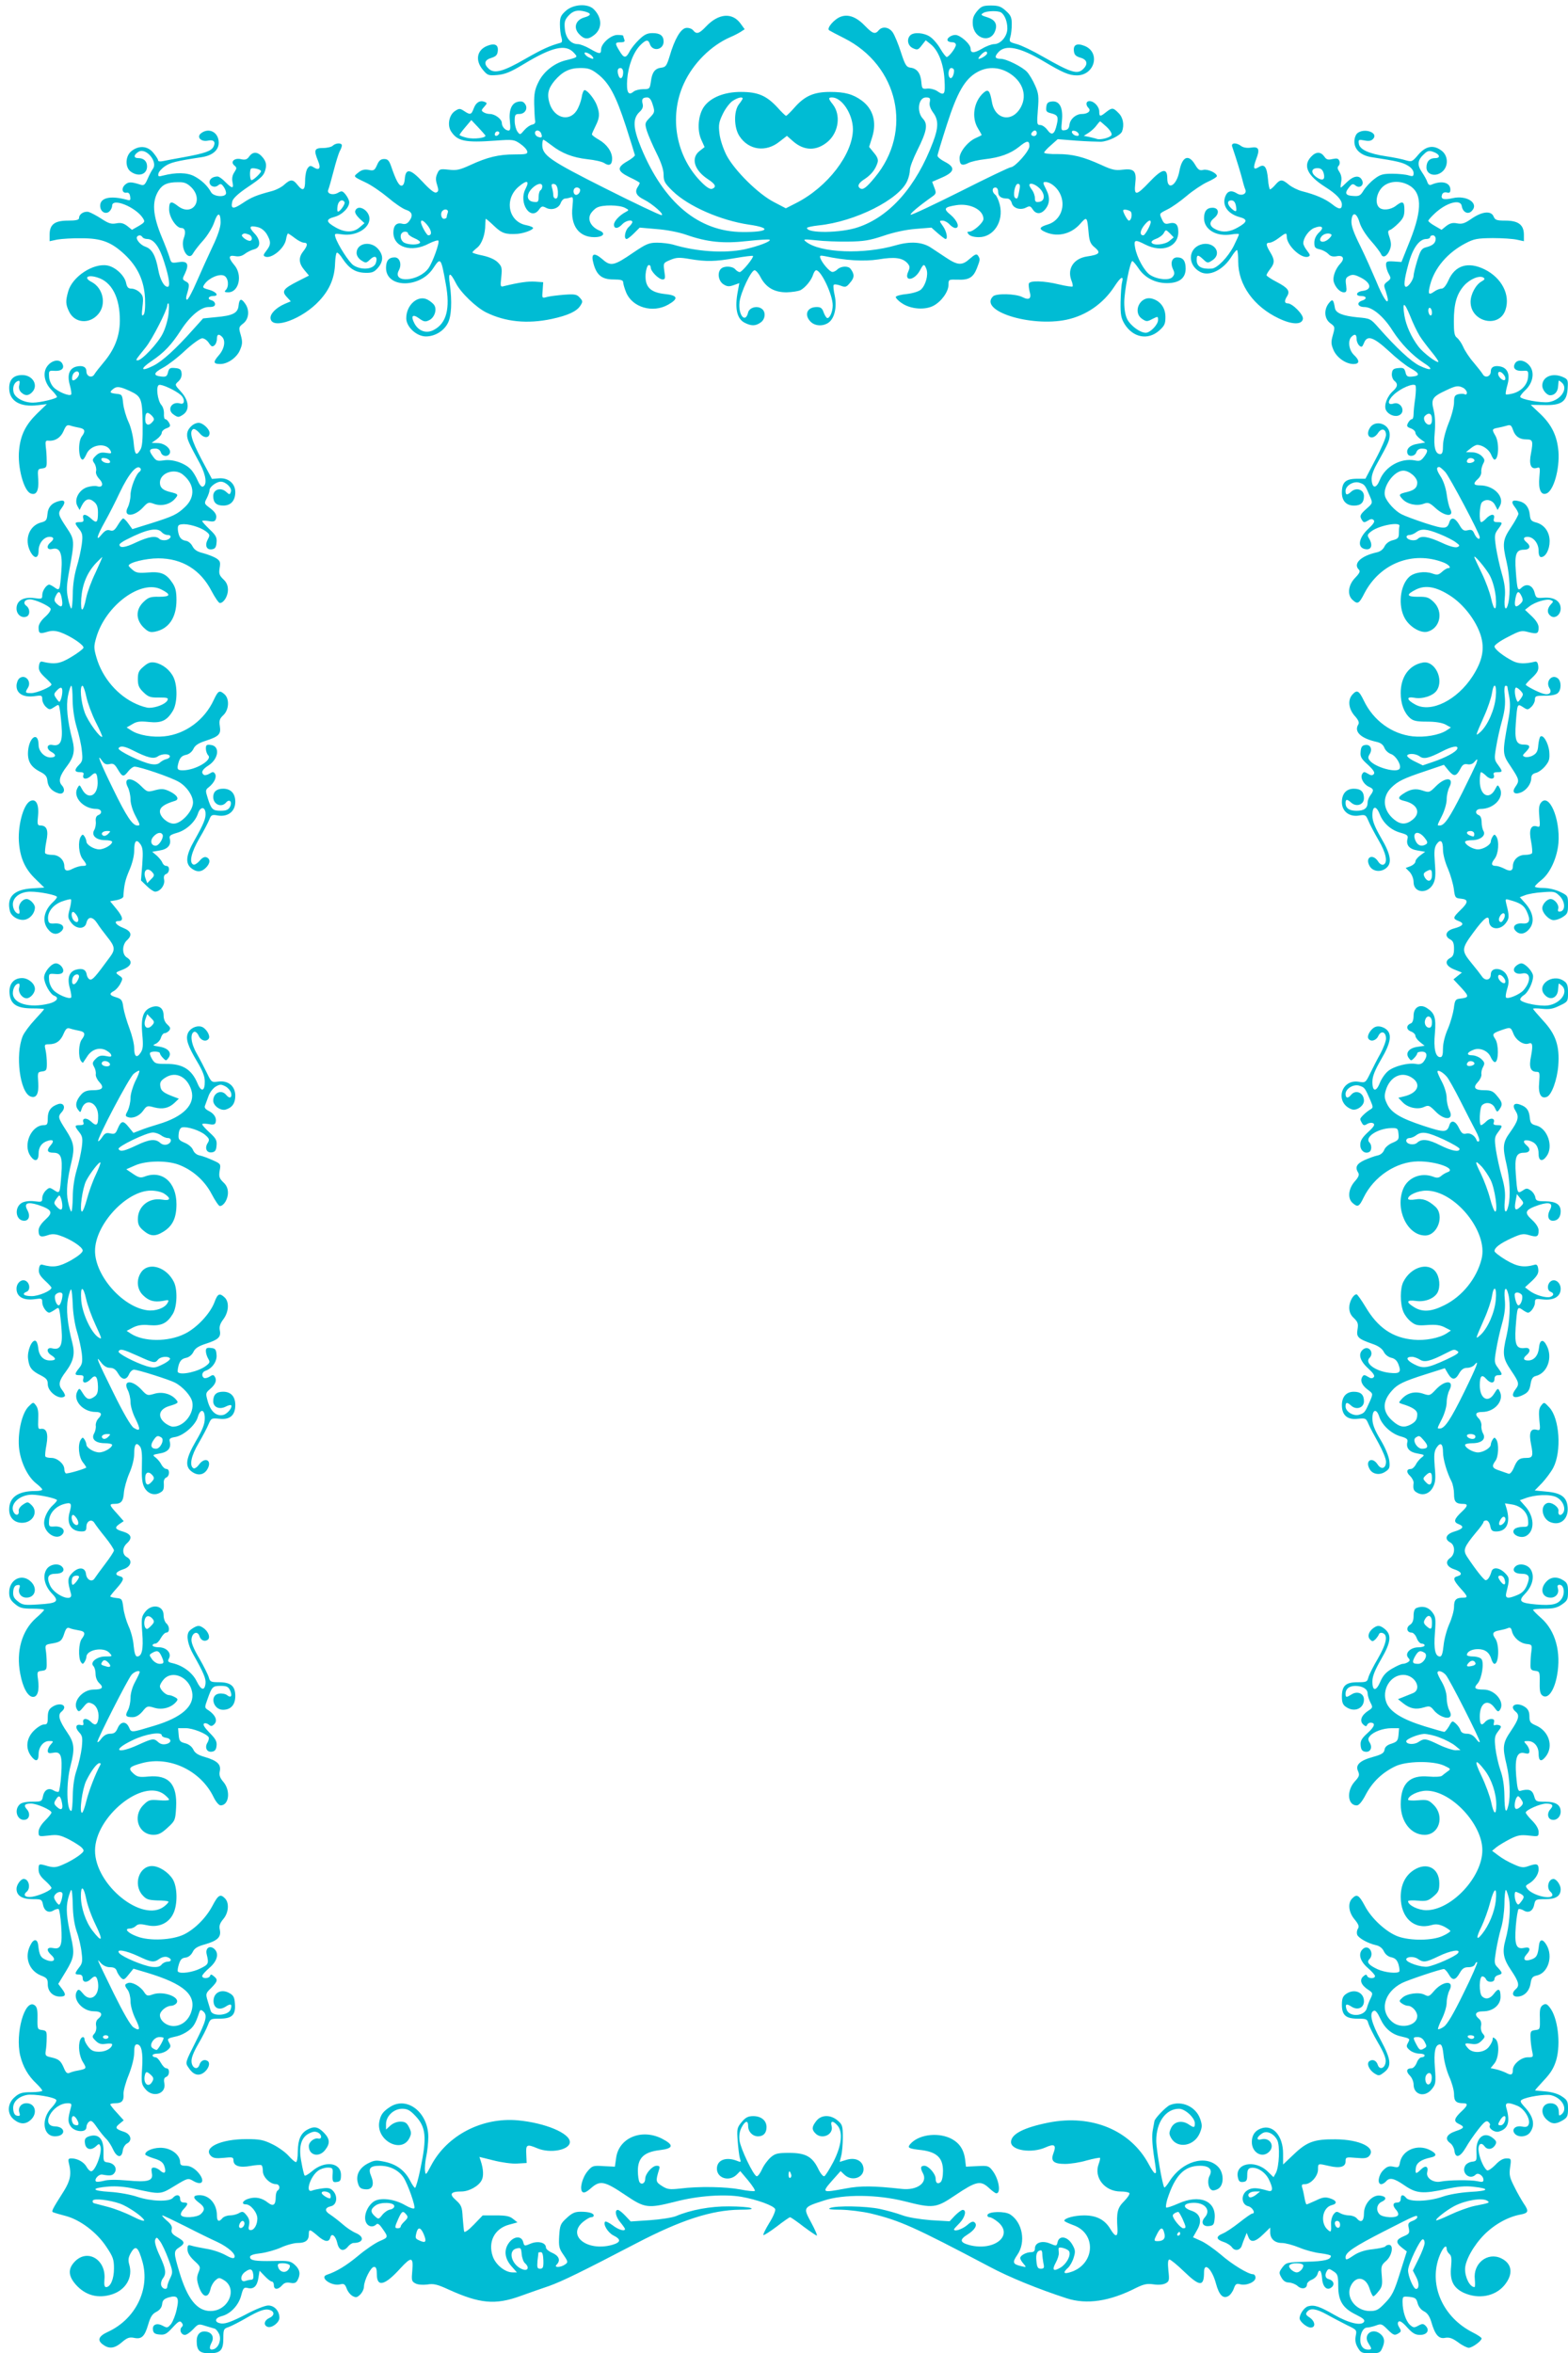
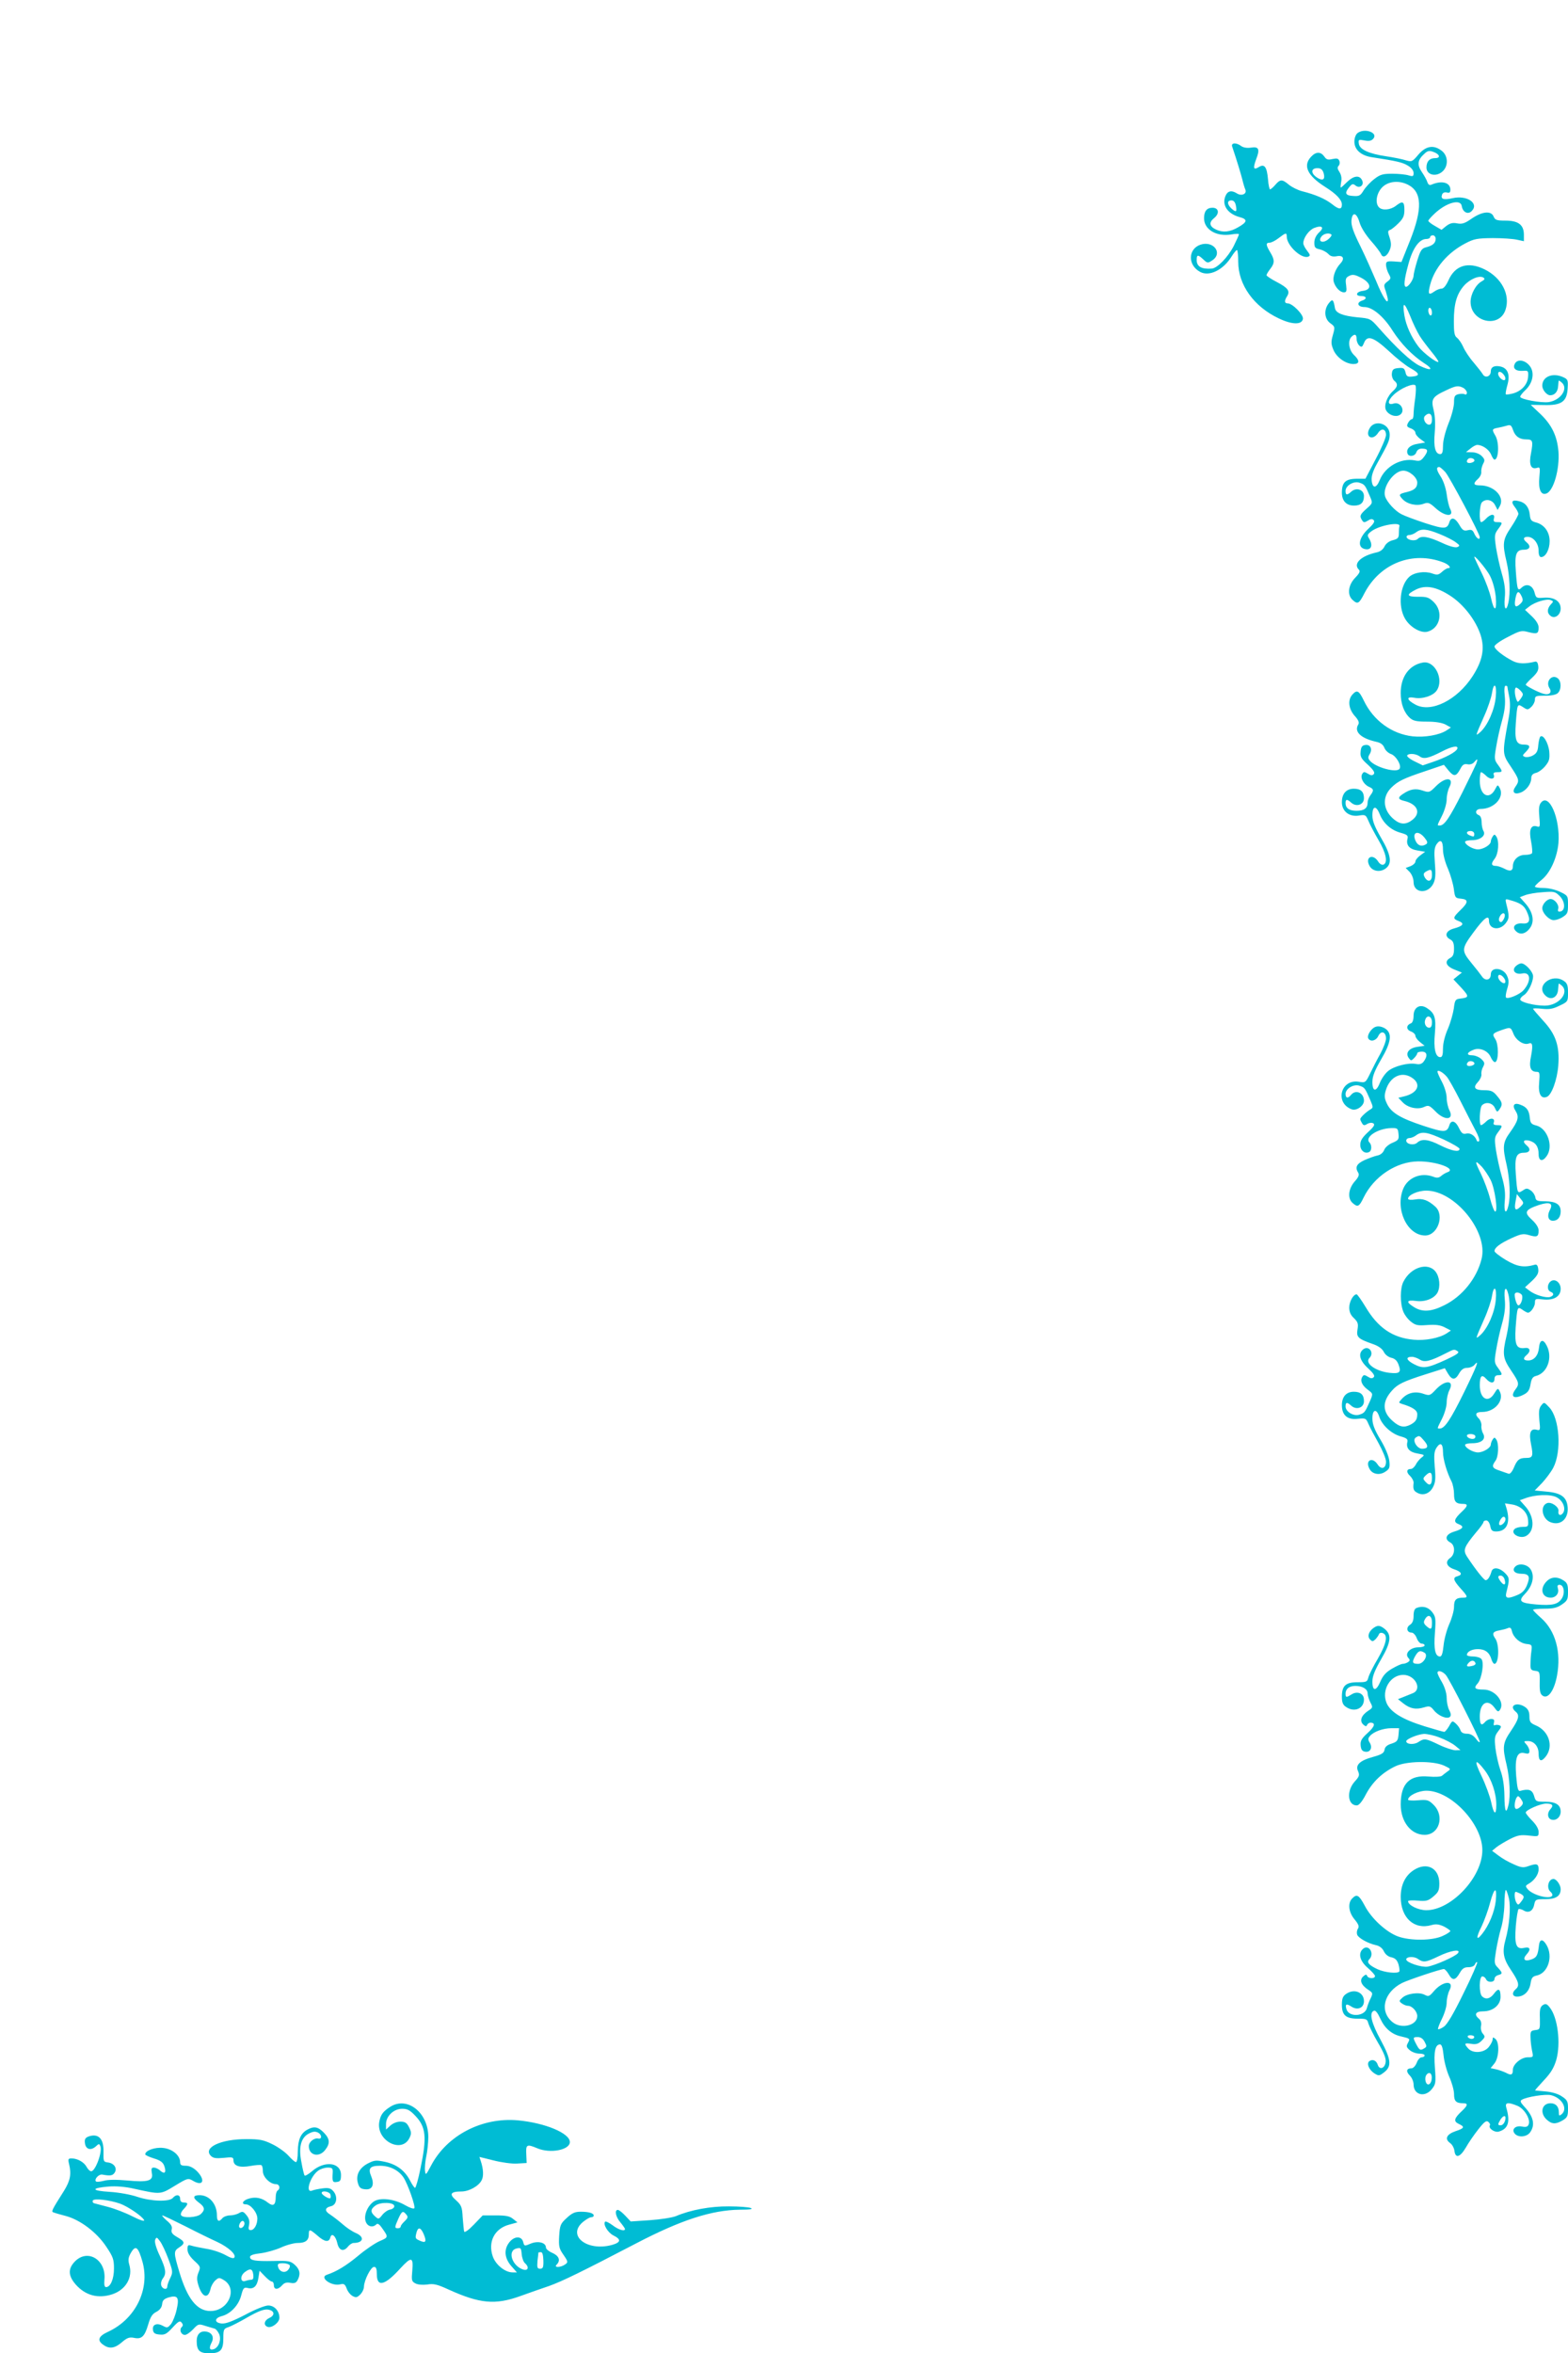
<svg xmlns="http://www.w3.org/2000/svg" version="1.0" width="853pt" height="1280pt" viewBox="0 0 853 1280" preserveAspectRatio="xMidYMid meet">
  <g transform="translate(0,1280) scale(0.1,-0.1)" fill="#00bcd4" stroke="none">
-     <path d="M3078 12741 c-27 -24 -32 -36 -32 -72 0 -24 3 -56 8 -71 6 -20 4 -29 -5 -31 -59 -16 -100 -35 -191 -87 -119 -69 -168 -82 -198 -55 -30 27 -25 49 13 60 25 8 33 16 35 38 4 34 -17 44 -59 27 -55 -23 -65 -79 -22 -130 25 -30 30 -32 79 -28 42 4 72 16 146 61 151 91 224 108 268 62 25 -27 26 -26 -46 -44 -61 -16 -118 -62 -145 -118 -19 -38 -24 -63 -23 -118 1 -38 3 -79 5 -90 3 -13 -2 -20 -16 -23 -11 -2 -30 -15 -43 -30 -22 -26 -23 -27 -37 -8 -8 11 -15 37 -15 58 0 34 3 38 25 38 32 0 49 31 31 55 -9 13 -20 16 -40 11 -34 -8 -49 -47 -42 -108 4 -35 2 -48 -7 -48 -18 0 -37 21 -37 41 0 21 -37 49 -65 49 -11 0 -27 4 -35 10 -12 7 -12 12 4 29 17 19 17 21 2 27 -25 10 -47 -3 -59 -36 -13 -35 -19 -36 -52 -14 -23 15 -27 15 -50 0 -32 -21 -43 -77 -21 -111 35 -53 76 -62 241 -50 95 7 102 6 135 -17 19 -13 36 -31 38 -41 3 -15 -6 -17 -70 -17 -85 0 -147 -15 -240 -58 -57 -26 -74 -30 -117 -25 -47 5 -51 4 -62 -21 -9 -19 -10 -35 -1 -62 9 -29 8 -36 -5 -41 -10 -4 -35 16 -73 57 -67 72 -93 77 -98 17 -2 -24 -8 -37 -18 -37 -14 0 -30 29 -56 105 -11 32 -19 40 -38 40 -19 0 -29 -9 -39 -33 -13 -29 -18 -32 -46 -26 -22 4 -38 0 -55 -14 -29 -23 -31 -21 40 -55 30 -14 84 -51 120 -81 36 -31 80 -61 98 -67 35 -11 41 -32 17 -63 -10 -13 -21 -17 -37 -13 -30 8 -48 -9 -48 -48 0 -80 98 -111 193 -60 26 13 49 20 52 16 7 -12 -31 -117 -54 -150 -53 -73 -200 -83 -161 -11 17 32 5 70 -23 70 -32 0 -47 -18 -47 -57 0 -111 184 -112 256 -3 41 62 43 61 69 -84 25 -135 4 -215 -66 -251 -40 -21 -83 -6 -105 37 -21 40 -9 52 26 26 25 -18 34 -20 54 -10 29 13 44 57 29 81 -5 9 -21 22 -35 30 -52 30 -118 -26 -118 -100 0 -47 56 -99 107 -99 48 0 97 29 119 72 20 37 24 119 11 212 -10 67 1 69 33 6 26 -52 112 -134 166 -160 104 -51 223 -63 355 -35 88 19 136 41 156 72 14 22 14 25 -3 44 -16 18 -27 20 -84 16 -36 -3 -78 -8 -93 -12 -29 -8 -29 -8 -25 36 l3 44 -43 3 c-38 3 -91 -5 -169 -24 -21 -6 -22 -4 -16 49 5 50 3 58 -19 80 -16 16 -46 29 -82 37 -31 6 -56 14 -56 17 0 3 11 14 25 25 26 20 45 73 45 126 0 17 2 32 3 32 2 0 23 -18 46 -40 41 -39 61 -46 126 -42 35 3 85 21 85 32 0 4 -16 11 -36 15 -99 18 -123 142 -42 210 45 38 60 33 37 -12 -40 -77 28 -178 74 -112 13 18 18 19 37 9 30 -16 69 -4 80 25 5 14 16 25 24 25 8 0 21 3 30 6 14 5 15 -2 10 -53 -11 -100 35 -163 119 -163 49 0 65 21 28 36 -43 18 -65 55 -50 87 6 13 23 31 37 38 30 16 122 15 153 -2 21 -11 22 -12 3 -22 -34 -18 -64 -50 -64 -69 0 -24 22 -23 45 2 18 20 55 28 55 12 0 -5 -9 -17 -20 -27 -20 -18 -28 -65 -11 -65 5 0 23 14 40 31 l31 31 92 -8 c55 -4 121 -17 161 -31 114 -40 202 -49 333 -34 64 7 118 10 121 7 9 -9 -64 -36 -136 -52 -110 -23 -262 -13 -391 26 -19 5 -57 10 -85 10 -44 0 -59 -6 -130 -54 -106 -73 -123 -76 -169 -35 -46 39 -63 30 -47 -26 17 -62 46 -85 108 -85 40 0 53 -4 53 -15 0 -8 7 -33 16 -55 33 -82 145 -115 229 -67 58 33 53 51 -20 58 -78 9 -107 39 -103 107 2 25 9 47 16 50 6 2 12 -4 12 -13 0 -21 44 -65 65 -65 14 0 15 8 9 45 -6 45 -6 45 32 61 33 14 49 15 107 5 90 -15 136 -14 246 5 51 9 94 14 97 12 7 -7 -59 -88 -72 -88 -6 0 -17 7 -24 15 -15 18 -61 20 -78 3 -21 -21 -14 -66 13 -84 20 -13 31 -14 56 -5 l31 11 -8 -43 c-18 -92 -6 -150 36 -172 37 -19 60 -19 88 1 25 17 29 56 8 73 -25 21 -69 9 -76 -18 -15 -63 -55 -15 -47 56 6 52 63 173 82 173 7 0 22 -17 32 -37 30 -57 75 -83 142 -83 31 1 66 6 78 13 26 15 58 54 67 85 4 12 11 22 16 22 27 0 90 -133 90 -191 0 -33 -15 -69 -29 -69 -5 0 -14 14 -20 30 -8 24 -16 30 -38 30 -53 0 -70 -43 -33 -80 24 -24 67 -26 97 -5 33 23 47 85 34 147 -6 27 -9 53 -6 58 3 5 19 3 36 -3 28 -11 33 -10 54 16 24 27 24 46 2 75 -13 17 -52 15 -71 -3 -8 -8 -21 -15 -28 -14 -14 0 -54 46 -65 74 -5 15 -2 17 23 12 112 -24 215 -30 292 -18 89 15 131 9 158 -20 14 -16 15 -23 5 -46 -26 -57 34 -50 64 7 19 36 23 37 35 6 11 -31 -4 -87 -30 -111 -11 -10 -43 -20 -76 -24 -32 -3 -59 -10 -61 -16 -1 -5 13 -21 33 -34 48 -33 127 -39 174 -13 43 24 80 76 80 114 0 28 1 28 48 27 62 -3 86 11 106 61 18 47 19 50 7 69 -8 12 -16 9 -46 -17 -41 -37 -65 -36 -129 7 -21 14 -57 38 -80 53 -48 32 -112 37 -192 14 -175 -51 -412 -42 -489 19 -18 14 -14 15 55 8 41 -5 120 -8 175 -7 83 1 115 6 190 31 55 19 123 34 176 38 l86 7 35 -31 c20 -17 38 -31 42 -31 14 0 5 44 -15 71 -20 28 -20 29 -1 29 10 0 27 -9 37 -20 10 -11 24 -20 32 -20 26 0 12 39 -24 70 -43 35 -38 43 29 54 75 12 148 -25 148 -75 0 -20 -55 -69 -77 -69 -13 0 -13 -3 -3 -15 8 -9 29 -15 55 -15 81 0 136 86 114 176 -6 24 -17 49 -25 55 -19 15 -18 39 1 39 9 0 15 -9 15 -24 0 -24 16 -36 50 -36 10 0 20 -10 24 -24 7 -29 47 -41 78 -25 19 10 24 9 36 -10 17 -26 43 -27 65 -3 28 31 31 68 8 112 -19 37 -19 40 -3 40 25 0 60 -27 77 -60 36 -69 5 -150 -65 -171 -43 -13 -50 -23 -22 -37 66 -34 144 -19 196 38 40 45 40 45 49 -55 4 -39 11 -54 34 -72 33 -28 24 -38 -44 -48 -72 -11 -108 -66 -85 -129 7 -16 9 -32 7 -34 -3 -3 -36 2 -74 11 -82 20 -158 22 -164 5 -2 -7 0 -26 4 -43 12 -39 -2 -50 -39 -31 -37 19 -143 21 -160 4 -79 -79 204 -168 400 -127 107 23 199 87 260 180 35 54 52 63 42 23 -4 -15 -7 -63 -8 -108 -1 -69 3 -87 22 -119 46 -73 126 -89 187 -36 30 27 35 37 35 75 0 50 -28 88 -74 100 -65 16 -107 -75 -52 -111 22 -15 27 -15 55 0 30 15 31 15 31 -5 0 -26 -43 -70 -67 -70 -30 0 -81 37 -100 72 -11 21 -17 55 -17 93 0 63 32 225 44 225 4 0 19 -18 34 -40 33 -50 90 -80 154 -80 67 0 102 27 102 79 0 42 -14 61 -46 61 -28 0 -39 -29 -23 -64 10 -20 9 -29 -2 -42 -17 -21 -83 -15 -123 11 -31 21 -71 93 -81 148 -8 43 -1 46 55 17 92 -47 180 -13 180 68 0 43 -15 56 -54 46 -17 -4 -25 1 -34 21 -16 35 -18 32 29 56 23 11 70 44 104 73 34 29 85 63 113 76 29 13 52 27 52 32 0 17 -50 40 -74 34 -20 -5 -28 0 -45 29 -35 59 -70 44 -85 -35 -14 -79 -66 -110 -66 -40 0 59 -28 53 -97 -20 -72 -76 -85 -77 -77 -7 8 67 -7 82 -70 74 -37 -5 -57 -1 -113 25 -101 46 -159 60 -240 60 -40 -1 -73 3 -73 8 0 4 17 23 37 40 l37 33 100 -8 c56 -4 116 -6 135 -6 41 2 106 34 115 56 13 35 6 76 -19 100 -29 30 -35 31 -68 5 -32 -26 -37 -25 -37 3 0 27 -28 57 -53 57 -20 0 -22 -21 -5 -38 15 -15 -4 -32 -37 -32 -32 0 -63 -27 -67 -58 -2 -19 -9 -28 -25 -30 -21 -3 -21 0 -16 52 7 70 -13 109 -55 104 -21 -2 -28 -9 -30 -30 -3 -23 1 -28 25 -34 37 -9 42 -19 32 -61 -12 -54 -27 -63 -51 -30 -11 15 -28 27 -39 27 -18 0 -19 6 -13 83 6 72 4 90 -15 132 -12 28 -32 61 -44 74 -25 27 -112 71 -143 71 -32 0 -36 11 -12 37 39 42 116 26 243 -49 106 -63 140 -78 183 -78 97 0 130 124 43 160 -42 17 -63 7 -59 -27 2 -21 10 -29 36 -37 36 -10 42 -34 16 -60 -32 -33 -66 -22 -219 65 -55 32 -120 63 -143 69 -41 11 -43 13 -36 38 5 15 8 47 8 71 0 36 -5 48 -32 72 -26 24 -41 29 -81 29 -43 0 -53 -4 -76 -31 -20 -25 -25 -40 -23 -72 6 -79 98 -104 122 -34 13 35 -1 59 -40 72 -39 12 -41 15 -24 25 18 11 80 13 96 2 20 -13 34 -50 34 -87 0 -42 -36 -85 -72 -85 -13 0 -43 -11 -66 -25 -45 -26 -62 -25 -62 1 0 24 -56 74 -83 74 -25 0 -52 -22 -40 -33 3 -4 15 -7 25 -7 10 0 18 -6 18 -14 0 -16 -38 -66 -50 -66 -4 0 -20 20 -34 44 -14 25 -39 54 -55 65 -32 23 -90 28 -109 9 -21 -21 -14 -57 14 -70 24 -11 29 -10 48 15 l22 28 25 -20 c43 -33 72 -107 77 -193 5 -84 0 -91 -42 -62 -13 8 -37 14 -53 12 -26 -3 -28 0 -31 37 -4 47 -24 73 -59 77 -22 3 -29 13 -52 84 -14 44 -34 92 -44 107 -20 30 -57 36 -77 12 -19 -23 -33 -18 -71 21 -47 50 -91 68 -133 54 -37 -12 -82 -65 -65 -75 6 -4 42 -23 80 -42 297 -149 377 -507 168 -758 -45 -55 -64 -69 -79 -60 -19 12 -10 30 25 52 36 24 58 53 69 89 5 15 -1 31 -20 53 l-26 32 17 54 c25 81 5 152 -57 198 -48 35 -92 47 -172 47 -89 0 -138 -22 -193 -84 -22 -25 -43 -46 -47 -46 -3 0 -25 21 -48 47 -59 63 -105 83 -198 83 -90 0 -164 -30 -200 -80 -32 -45 -39 -127 -15 -180 l18 -40 -27 -21 c-49 -38 -30 -104 44 -153 43 -28 49 -43 24 -53 -10 -4 -30 8 -55 33 -141 138 -182 358 -99 539 50 110 148 208 255 254 17 7 40 19 53 27 l23 15 -21 29 c-45 64 -121 58 -189 -14 -38 -40 -52 -44 -71 -20 -7 8 -24 14 -38 12 -29 -4 -62 -60 -89 -153 -16 -52 -21 -60 -45 -63 -35 -4 -51 -25 -57 -75 -6 -40 -7 -42 -42 -42 -20 0 -43 -6 -52 -13 -29 -25 -40 -4 -35 67 6 74 34 148 72 186 30 30 43 31 51 6 14 -44 75 -33 75 13 0 32 -19 46 -60 46 -29 0 -45 -8 -73 -35 -21 -20 -44 -49 -52 -65 -20 -38 -31 -38 -55 3 -26 42 -25 47 6 47 20 0 25 4 20 16 -3 9 -6 18 -6 20 0 2 -14 4 -31 4 -36 0 -89 -47 -89 -79 0 -27 -9 -26 -61 4 -24 14 -54 25 -65 25 -38 0 -66 32 -71 81 -4 38 -1 50 18 72 26 29 50 35 92 24 36 -10 34 -21 -5 -32 -47 -14 -60 -56 -28 -90 28 -30 49 -32 83 -5 44 35 43 94 -3 140 -32 32 -111 28 -152 -9z m147 -251 c8 -13 -1 -13 -26 0 -10 6 -19 15 -19 21 0 11 35 -5 45 -21z m2145 20 c0 -9 -32 -30 -46 -30 -4 0 1 9 11 20 19 21 35 26 35 10z m-2118 -113 c61 -47 98 -115 153 -284 26 -81 48 -152 49 -157 0 -5 -18 -20 -41 -33 -59 -34 -56 -54 12 -87 30 -14 55 -28 55 -31 0 -3 -5 -14 -12 -24 -16 -26 -5 -47 34 -66 47 -23 117 -85 96 -85 -9 0 -146 65 -305 145 -302 152 -343 180 -343 237 0 15 3 28 6 28 3 0 23 -14 44 -30 56 -44 116 -67 195 -76 39 -4 80 -13 92 -21 27 -18 43 -10 43 24 0 37 -28 78 -72 103 -21 12 -38 25 -38 29 0 4 9 24 20 46 22 44 24 66 7 112 -13 35 -52 83 -67 83 -5 0 -13 -18 -16 -41 -4 -22 -16 -54 -28 -72 -42 -62 -123 -38 -147 43 -14 47 -7 79 28 121 42 49 81 69 140 69 43 0 59 -5 95 -33z m138 9 c0 -30 -15 -42 -24 -20 -10 27 -7 44 9 44 9 0 15 -9 15 -24z m1800 10 c0 -24 -12 -46 -21 -40 -15 9 -10 54 6 54 8 0 15 -6 15 -14z m296 -11 c75 -44 103 -119 69 -185 -46 -89 -143 -73 -159 26 -11 62 -20 72 -46 49 -53 -48 -66 -134 -30 -193 11 -18 20 -34 20 -36 0 -2 -14 -9 -30 -16 -43 -18 -90 -75 -90 -110 0 -37 13 -44 47 -27 15 8 56 17 91 21 81 9 138 30 184 66 45 37 58 38 58 5 0 -27 -79 -115 -102 -115 -7 0 -131 -59 -275 -132 -144 -72 -265 -129 -269 -126 -5 5 43 46 118 99 21 15 22 20 11 48 l-12 32 55 24 c68 30 72 55 14 85 -22 11 -40 26 -40 33 0 6 23 82 51 169 56 175 98 248 164 285 54 31 116 30 171 -2z m-1935 -175 c12 -38 11 -42 -16 -70 -27 -28 -28 -31 -16 -72 8 -24 31 -78 52 -120 26 -52 39 -91 39 -118 0 -36 6 -47 49 -89 85 -83 261 -160 416 -183 126 -18 106 -41 -35 -40 -239 1 -429 159 -553 460 -44 107 -46 158 -7 194 15 14 20 27 16 43 -7 26 0 35 25 35 13 0 22 -13 30 -40z m489 34 c0 -3 -9 -17 -20 -31 -29 -37 -28 -128 3 -174 50 -76 144 -89 218 -29 l40 31 34 -30 c61 -53 129 -53 190 0 58 52 70 145 25 202 -24 30 -25 37 -4 37 54 0 113 -90 114 -172 0 -136 -138 -316 -310 -403 l-55 -28 -65 34 c-84 43 -214 171 -258 255 -18 36 -34 84 -38 117 -6 48 -3 64 19 109 14 29 39 61 54 70 28 18 53 23 53 12z m1018 -19 c-4 -16 3 -36 18 -57 30 -40 30 -81 0 -160 -91 -242 -235 -406 -408 -464 -93 -32 -278 -34 -278 -4 0 4 28 10 63 14 199 20 441 142 483 243 8 18 14 44 14 59 0 15 18 62 40 106 52 104 59 142 31 172 -36 38 -25 116 16 116 22 0 25 -4 21 -25z m-2418 -181 c9 -14 -63 -23 -102 -13 -21 5 -38 12 -38 15 0 3 14 22 32 43 l32 38 35 -37 c20 -21 38 -42 41 -46z m3380 46 c18 -17 30 -36 27 -44 -6 -14 -58 -28 -79 -22 -7 3 -26 7 -42 11 l-30 6 28 18 c15 10 34 28 42 40 8 11 17 21 19 21 1 0 17 -14 35 -30z m-3309 -43 c-13 -13 -26 -3 -16 12 3 6 11 8 17 5 6 -4 6 -10 -1 -17z m233 7 c8 -21 3 -26 -18 -18 -20 8 -21 34 -2 34 8 0 17 -7 20 -16z m2696 1 c0 -8 -7 -15 -15 -15 -16 0 -20 12 -8 23 11 12 23 8 23 -8z m228 -3 c3 -9 -2 -13 -14 -10 -9 1 -19 9 -22 16 -3 9 2 13 14 10 9 -1 19 -9 22 -16z m-2918 -286 c0 -8 -4 -18 -10 -21 -5 -3 -10 -20 -10 -36 0 -27 -3 -30 -27 -27 -38 4 -42 39 -9 73 28 28 56 33 56 11z m85 -28 c1 -26 -2 -38 -12 -38 -7 0 -13 8 -13 18 0 9 -3 28 -7 41 -5 18 -2 22 12 20 12 -3 18 -15 20 -41z m2510 5 c-8 -43 -10 -47 -22 -40 -15 10 -2 77 14 77 12 0 14 -8 8 -37z m111 12 c31 -31 29 -69 -3 -73 -18 -3 -23 1 -23 20 0 13 -7 33 -15 44 -8 10 -15 22 -15 27 0 16 32 6 56 -18z m-2503 -1 c9 -10 -4 -34 -19 -34 -8 0 -14 9 -14 20 0 19 19 27 33 14z m-717 -130 c-3 -9 -6 -20 -6 -25 0 -5 -7 -9 -15 -9 -15 0 -21 31 -8 43 13 14 35 7 29 -9z m3713 7 c13 -9 7 -51 -8 -51 -7 0 -31 43 -31 55 0 8 24 5 39 -4z m-3820 -81 c20 -28 21 -50 1 -50 -9 0 -40 56 -40 72 0 17 17 7 39 -22z m3931 22 c0 -16 -31 -72 -40 -72 -20 0 -19 22 1 50 22 29 39 39 39 22z m101 -103 c-25 -20 -86 -26 -96 -9 -4 6 7 15 24 21 17 6 36 20 42 31 11 20 11 20 33 -1 l21 -22 -24 -20z m-4141 40 c0 -5 16 -17 35 -25 20 -8 33 -19 30 -24 -8 -13 -61 -13 -86 0 -19 10 -26 40 -12 53 10 11 33 8 33 -4z" />
-     <path d="M1095 12076 c-28 -20 -3 -49 36 -41 32 7 44 -7 30 -34 -13 -23 -47 -35 -161 -56 -47 -8 -97 -18 -112 -21 -17 -4 -28 -2 -28 4 0 6 -12 24 -26 41 -31 38 -78 41 -118 10 -35 -27 -37 -90 -4 -113 42 -30 88 -15 88 29 0 28 -18 45 -48 45 -26 0 -26 17 1 34 40 26 107 -53 79 -92 -7 -9 -20 -34 -29 -55 -14 -32 -20 -37 -37 -32 -53 17 -67 17 -86 0 -21 -19 -16 -47 9 -43 10 2 17 -5 19 -21 3 -21 1 -23 -20 -17 -87 23 -143 11 -143 -33 0 -32 28 -49 49 -32 9 8 16 22 16 32 0 45 128 -7 167 -67 13 -20 11 -23 -22 -43 l-37 -21 -26 21 c-20 15 -35 19 -60 14 -27 -5 -42 0 -80 25 -26 17 -57 33 -69 37 -25 6 -53 -11 -53 -33 0 -10 -16 -14 -60 -14 -73 0 -100 -21 -100 -76 l0 -36 42 9 c24 4 84 8 133 7 108 0 161 -21 233 -88 71 -67 106 -142 111 -239 2 -52 -1 -83 -9 -90 -9 -9 -10 1 -5 44 6 50 4 60 -14 78 -12 12 -32 21 -45 21 -18 0 -25 7 -30 31 -8 40 -58 87 -102 95 -77 14 -191 -61 -213 -141 -15 -53 -14 -71 5 -110 30 -63 111 -70 159 -13 45 53 26 141 -36 174 -46 23 -24 42 30 25 79 -23 124 -110 123 -237 -1 -84 -29 -155 -88 -225 -21 -25 -44 -54 -50 -64 -13 -24 -44 -13 -44 15 0 25 -21 34 -55 26 -38 -10 -51 -45 -35 -101 7 -25 10 -48 7 -51 -10 -11 -74 16 -96 40 -13 14 -24 39 -24 58 -2 31 0 33 27 31 40 -3 59 13 45 39 -14 27 -57 20 -82 -14 -26 -35 -16 -90 24 -130 16 -16 29 -33 29 -37 0 -9 -91 -31 -131 -31 -50 0 -97 26 -105 56 -7 28 3 55 25 62 8 3 10 -4 6 -21 -4 -16 -1 -30 10 -41 21 -20 39 -20 59 0 37 37 5 94 -53 94 -47 0 -71 -24 -71 -71 0 -70 59 -105 156 -93 l49 6 -53 -51 c-62 -61 -90 -116 -98 -198 -10 -91 25 -223 63 -237 31 -12 45 15 41 76 -4 55 -3 57 21 60 23 3 26 7 25 43 0 22 -2 56 -5 75 -3 30 -1 35 15 33 36 -3 67 17 82 53 13 30 19 35 37 29 12 -4 34 -9 50 -12 30 -6 33 -19 12 -47 -22 -29 -18 -126 5 -126 4 0 13 13 20 29 21 53 106 66 130 22 9 -18 7 -19 -24 -14 -26 4 -39 0 -55 -16 -19 -19 -20 -24 -7 -42 7 -11 11 -29 9 -40 -4 -12 3 -29 17 -44 25 -26 19 -49 -11 -40 -11 4 -35 1 -55 -5 -45 -15 -72 -67 -53 -102 l12 -22 13 26 c18 34 39 41 65 19 16 -13 22 -28 22 -59 0 -54 -7 -61 -36 -34 -30 28 -51 29 -44 2 4 -16 0 -20 -19 -20 -29 0 -30 -5 -3 -38 18 -23 20 -35 14 -82 -4 -30 -16 -86 -28 -125 -13 -45 -21 -98 -21 -147 -1 -43 -4 -78 -8 -78 -3 0 -12 25 -18 55 -9 44 -8 71 6 147 31 170 31 171 -15 240 -45 68 -47 76 -26 104 24 32 19 47 -12 39 -41 -10 -62 -33 -65 -73 -3 -31 -7 -37 -35 -44 -64 -17 -92 -92 -58 -158 22 -42 45 -39 45 5 0 39 28 75 60 75 24 0 26 -13 5 -30 -25 -21 -19 -43 9 -36 43 11 57 -24 50 -119 -8 -107 -9 -110 -36 -91 -12 9 -26 16 -30 16 -15 0 -38 -33 -38 -56 0 -22 -2 -23 -45 -17 -58 7 -95 -14 -95 -57 0 -32 27 -54 54 -44 21 8 20 44 -1 59 -20 15 -9 35 20 35 27 0 102 -34 112 -50 4 -7 -7 -25 -29 -45 -23 -20 -36 -42 -36 -57 0 -34 6 -37 46 -25 26 8 44 7 72 -2 56 -20 132 -71 126 -85 -3 -7 -33 -30 -67 -50 -61 -37 -90 -41 -157 -25 -10 3 -16 -5 -18 -24 -3 -22 5 -35 32 -61 20 -18 36 -35 36 -39 0 -13 -80 -47 -110 -47 -33 0 -35 2 -18 29 22 35 -16 77 -47 51 -8 -7 -15 -25 -15 -41 0 -42 38 -63 95 -56 42 6 45 5 45 -17 0 -12 9 -31 20 -41 18 -16 21 -17 45 -1 24 16 25 15 29 -6 3 -13 8 -56 11 -96 7 -85 -6 -113 -50 -104 -31 6 -35 -22 -5 -38 28 -15 25 -30 -5 -30 -33 0 -65 33 -65 68 -1 73 -49 47 -57 -30 -5 -56 13 -88 62 -114 32 -16 41 -27 43 -51 3 -33 24 -57 60 -68 29 -9 41 19 18 44 -20 22 -11 53 30 106 36 48 43 82 28 140 -28 106 -35 186 -24 241 6 30 14 54 18 54 4 0 7 -35 7 -78 1 -49 9 -103 22 -147 12 -38 25 -95 28 -126 6 -50 4 -60 -14 -78 -28 -28 -27 -41 4 -41 17 0 23 -4 19 -14 -9 -25 17 -29 41 -6 25 24 33 18 36 -26 6 -81 -51 -111 -85 -46 -13 25 -14 25 -25 5 -26 -49 33 -113 103 -113 29 0 36 -24 10 -34 -10 -4 -15 -16 -13 -33 2 -16 -2 -38 -9 -49 -16 -29 12 -54 61 -54 20 0 37 -4 37 -9 0 -16 -43 -41 -70 -41 -29 0 -70 25 -70 43 0 7 -5 19 -10 27 -9 13 -11 13 -20 0 -17 -26 -12 -95 10 -123 25 -32 25 -37 -2 -37 -13 0 -36 -7 -52 -15 -31 -17 -46 -12 -46 13 0 34 -29 62 -65 62 -19 0 -36 4 -39 9 -3 4 0 33 6 64 13 61 3 87 -33 87 -15 0 -17 7 -12 53 6 64 -12 96 -44 79 -38 -21 -69 -143 -59 -234 8 -81 35 -138 91 -191 l46 -45 -65 -4 c-101 -6 -141 -47 -122 -124 9 -33 57 -57 90 -44 26 9 46 38 46 64 0 18 -27 46 -45 46 -24 0 -47 -31 -41 -56 4 -13 3 -24 -2 -24 -16 0 -32 25 -32 51 0 39 41 69 96 69 52 0 144 -19 144 -29 0 -4 -9 -16 -21 -27 -50 -46 -62 -105 -28 -148 23 -30 50 -33 74 -10 22 23 2 44 -39 41 -25 -2 -32 2 -34 20 -6 39 24 80 73 99 25 9 48 15 51 12 3 -3 0 -27 -7 -53 -11 -42 -10 -49 8 -73 27 -37 75 -38 83 -2 9 37 34 36 59 -2 11 -18 37 -52 56 -76 41 -51 43 -68 12 -109 -79 -108 -93 -123 -107 -121 -8 2 -16 14 -18 26 -4 28 -23 37 -57 28 -38 -10 -51 -45 -35 -101 7 -25 10 -48 7 -51 -10 -11 -74 16 -96 40 -13 14 -24 39 -24 58 -2 32 -1 33 34 30 25 -2 38 2 42 12 7 18 -17 46 -39 46 -25 0 -64 -47 -64 -77 0 -32 33 -91 55 -99 29 -11 15 -32 -29 -43 -106 -26 -196 0 -196 57 0 27 15 52 32 52 5 0 6 -11 2 -24 -6 -25 17 -56 41 -56 20 0 45 28 45 51 0 29 -36 59 -70 59 -45 0 -72 -32 -68 -82 4 -60 39 -83 124 -83 35 0 64 -2 64 -4 0 -2 -23 -28 -50 -57 -28 -30 -58 -70 -66 -89 -42 -101 -16 -307 42 -329 32 -12 46 14 42 76 -4 55 -3 57 21 60 23 3 26 7 26 43 0 22 -3 55 -7 73 -7 30 -6 32 18 32 39 0 64 18 80 57 13 29 19 34 37 28 12 -4 34 -9 50 -12 30 -6 33 -19 12 -47 -17 -22 -20 -93 -5 -116 5 -8 11 -12 12 -10 2 3 12 18 22 33 23 37 61 51 97 37 15 -7 30 -18 33 -26 5 -12 -1 -14 -28 -8 -27 5 -39 1 -55 -15 -18 -18 -20 -25 -9 -44 7 -12 11 -30 9 -41 -1 -10 7 -28 19 -41 29 -31 18 -45 -34 -45 -31 0 -48 -6 -63 -22 -29 -32 -36 -61 -19 -83 13 -18 14 -18 20 3 21 63 88 37 90 -35 1 -54 -8 -62 -38 -34 -25 24 -52 20 -42 -5 4 -10 -2 -14 -19 -14 -30 0 -31 -4 -4 -38 18 -23 20 -35 14 -82 -4 -30 -16 -86 -28 -125 -13 -45 -21 -98 -21 -147 -1 -43 -4 -78 -8 -78 -3 0 -12 24 -18 54 -11 53 -5 118 20 221 17 72 12 101 -30 166 -45 70 -46 75 -24 100 23 25 11 52 -18 44 -40 -13 -58 -36 -58 -77 0 -32 -3 -38 -21 -38 -69 0 -116 -107 -73 -168 23 -34 44 -28 44 12 0 37 17 61 51 71 28 9 35 -1 16 -23 -25 -28 -21 -42 13 -42 42 0 51 -24 44 -117 -8 -106 -8 -107 -39 -87 -24 16 -27 16 -45 -1 -11 -10 -20 -29 -20 -41 0 -22 -3 -23 -43 -18 -25 3 -52 0 -67 -8 -44 -24 -36 -98 12 -98 25 0 34 26 18 56 -22 39 -2 49 58 30 76 -26 83 -40 39 -80 -24 -22 -37 -43 -37 -59 0 -33 11 -39 49 -26 22 8 40 8 68 -2 57 -19 123 -62 123 -81 0 -11 -25 -31 -65 -54 -64 -35 -95 -40 -155 -23 -10 3 -16 -5 -18 -24 -3 -22 5 -36 32 -62 20 -18 36 -36 36 -39 0 -17 -70 -46 -107 -46 -43 0 -57 12 -28 24 19 7 19 40 1 55 -23 20 -56 -4 -56 -39 0 -43 37 -64 95 -57 43 6 45 5 45 -17 0 -23 23 -56 38 -56 4 0 17 7 29 15 21 15 23 14 27 -7 3 -13 8 -57 11 -99 7 -87 -6 -114 -51 -103 -30 8 -34 -20 -4 -38 28 -18 25 -28 -8 -28 -36 0 -60 25 -64 69 -2 19 -8 36 -15 38 -20 7 -46 -56 -40 -99 6 -47 19 -64 69 -89 31 -16 38 -25 38 -48 0 -44 68 -90 93 -65 3 4 -3 18 -14 32 -23 29 -19 51 19 101 42 57 51 96 36 155 -28 107 -35 186 -24 243 7 30 14 52 17 49 4 -3 7 -41 9 -83 1 -43 11 -107 22 -143 11 -36 23 -90 27 -121 5 -46 3 -59 -15 -81 -26 -33 -25 -38 4 -38 19 0 23 -4 19 -20 -7 -27 18 -26 42 0 24 26 36 14 38 -40 1 -31 -4 -46 -18 -56 -29 -21 -43 -17 -64 17 -18 30 -20 30 -30 11 -26 -49 30 -112 99 -112 33 0 38 -13 14 -37 -8 -9 -14 -25 -13 -37 2 -11 -2 -31 -9 -43 -17 -31 8 -53 59 -53 21 0 39 -4 39 -9 0 -16 -43 -41 -70 -41 -29 0 -70 25 -70 43 0 7 -5 19 -10 27 -9 13 -11 13 -20 0 -18 -27 -12 -95 11 -124 12 -15 20 -28 18 -29 -20 -11 -105 -35 -111 -31 -4 3 -8 13 -8 23 0 28 -38 61 -70 61 -16 0 -31 3 -33 8 -3 4 0 33 6 64 11 62 0 91 -32 86 -13 -3 -15 6 -13 52 2 38 -1 61 -12 75 -15 20 -15 20 -41 -6 -34 -34 -58 -133 -52 -217 6 -77 45 -162 93 -200 19 -15 34 -30 34 -34 0 -5 -17 -8 -37 -8 -95 0 -143 -34 -143 -101 0 -44 28 -72 70 -72 60 0 91 61 50 98 -18 17 -21 17 -45 1 -15 -10 -25 -25 -23 -34 4 -22 -14 -29 -26 -10 -27 43 28 98 98 98 42 0 136 -21 136 -30 0 -4 -9 -15 -21 -26 -28 -25 -49 -67 -49 -97 0 -56 69 -99 100 -62 19 23 -5 45 -44 42 -29 -2 -31 0 -29 32 2 40 35 77 81 90 39 11 44 4 32 -40 -20 -66 6 -109 64 -109 21 0 26 5 26 25 0 32 29 46 44 21 6 -10 32 -45 59 -78 26 -32 47 -65 47 -71 0 -7 -22 -40 -48 -74 -26 -34 -51 -69 -57 -78 -14 -23 -43 -9 -47 23 -4 38 -40 41 -74 7 -27 -27 -28 -44 -8 -113 15 -52 -92 -9 -115 47 -18 43 -9 61 33 61 36 0 53 19 33 39 -20 20 -65 13 -83 -14 -24 -36 -12 -90 28 -132 43 -44 31 -54 -74 -60 -75 -5 -86 -3 -111 17 -22 17 -27 29 -25 54 2 21 9 32 21 34 15 3 18 0 12 -18 -8 -26 10 -50 39 -50 48 0 62 52 23 88 -49 46 -117 10 -117 -60 0 -28 7 -42 31 -62 26 -22 40 -26 95 -26 35 0 64 -3 64 -6 0 -4 -20 -24 -44 -45 -77 -68 -109 -181 -86 -302 14 -77 42 -127 70 -127 25 0 35 36 27 95 -6 42 -5 44 21 47 24 3 27 7 26 43 0 22 -2 53 -5 70 -4 27 -1 30 31 35 49 8 57 15 70 56 9 27 16 34 29 28 9 -4 31 -9 49 -12 35 -5 39 -17 17 -46 -17 -22 -20 -103 -5 -126 9 -13 11 -13 20 0 5 8 10 20 10 27 0 40 94 57 125 23 18 -20 17 -20 -22 -20 -46 0 -85 -32 -65 -52 7 -7 12 -26 12 -43 0 -19 8 -39 20 -50 26 -24 17 -35 -30 -35 -63 0 -118 -68 -90 -110 8 -13 14 -10 34 15 21 26 26 28 48 18 27 -12 41 -54 31 -92 -6 -25 -19 -27 -39 -6 -22 22 -47 19 -41 -4 3 -14 0 -17 -13 -14 -28 7 -33 -14 -10 -39 19 -20 20 -30 15 -83 -4 -33 -16 -87 -27 -120 -14 -39 -21 -88 -22 -142 -1 -46 -4 -83 -8 -83 -26 0 -29 152 -4 246 24 93 21 124 -19 182 -43 63 -52 94 -31 111 41 34 -7 57 -52 25 -16 -11 -22 -25 -22 -55 0 -33 -3 -39 -21 -39 -12 0 -36 -15 -55 -34 -41 -41 -47 -97 -13 -140 24 -31 39 -26 39 12 0 39 26 72 57 72 25 0 25 -1 10 -18 -10 -10 -17 -26 -17 -35 0 -13 6 -15 29 -11 43 9 51 -15 44 -120 -3 -48 -10 -89 -14 -92 -5 -2 -17 1 -27 7 -27 17 -51 4 -58 -31 -6 -29 -9 -30 -60 -30 -34 0 -58 -5 -68 -16 -32 -32 -10 -90 31 -82 24 4 29 35 9 57 -19 21 -12 31 23 31 31 0 111 -35 111 -49 0 -5 -16 -25 -35 -44 -22 -22 -35 -45 -35 -61 0 -26 1 -26 55 -20 47 6 62 3 110 -21 30 -16 62 -36 71 -46 14 -16 13 -19 -18 -43 -19 -14 -55 -35 -81 -46 -39 -18 -53 -19 -85 -11 -51 15 -52 15 -52 -18 0 -21 10 -38 35 -60 19 -17 35 -35 35 -40 0 -12 -63 -41 -104 -48 -37 -6 -54 8 -31 27 24 20 12 70 -16 70 -16 0 -39 -32 -39 -54 0 -37 30 -56 87 -56 48 0 51 -1 57 -30 7 -35 31 -48 58 -31 10 6 22 9 27 7 4 -3 11 -44 14 -92 7 -105 -1 -129 -44 -120 -35 7 -39 -12 -9 -39 29 -26 10 -42 -30 -25 -29 12 -36 25 -42 79 -4 36 -25 37 -42 2 -35 -66 -9 -139 56 -166 34 -13 38 -19 38 -49 0 -38 28 -66 66 -66 32 0 35 10 12 41 l-21 28 42 69 c45 75 48 95 27 187 -24 105 -28 155 -16 206 7 27 15 49 18 49 4 0 7 -37 8 -83 1 -53 8 -103 21 -142 12 -33 24 -85 27 -116 6 -47 4 -59 -14 -81 -25 -33 -25 -38 0 -38 13 0 20 -7 20 -20 0 -24 22 -26 44 -5 23 23 33 18 39 -18 11 -73 -42 -112 -82 -60 -18 22 -24 25 -32 13 -27 -43 28 -110 92 -110 42 0 52 -17 23 -41 -10 -8 -14 -22 -11 -38 3 -15 -1 -33 -10 -43 -13 -15 -12 -19 7 -38 17 -17 30 -21 56 -17 19 3 34 2 34 -3 0 -20 -34 -40 -70 -40 -30 0 -43 6 -59 26 -12 15 -21 33 -21 40 0 19 -16 18 -24 -2 -12 -32 -5 -88 15 -120 22 -36 21 -37 -31 -47 -14 -2 -33 -8 -42 -12 -13 -5 -20 1 -31 28 -17 39 -27 47 -71 57 -28 6 -31 10 -27 36 3 16 5 47 5 69 1 36 -2 40 -25 43 -25 3 -26 6 -25 64 1 48 -3 63 -17 72 -53 33 -105 -155 -77 -275 15 -61 43 -110 89 -153 17 -17 31 -33 31 -38 0 -4 -27 -8 -59 -8 -49 0 -65 -4 -90 -26 -42 -35 -44 -92 -5 -123 34 -27 64 -27 92 -1 38 36 24 90 -24 90 -29 0 -47 -24 -39 -50 6 -18 3 -21 -12 -18 -12 2 -19 13 -21 35 -4 38 25 68 74 78 38 7 151 -12 160 -27 4 -5 -8 -24 -25 -42 -59 -61 -48 -156 18 -156 60 0 60 52 0 54 -82 2 -13 126 70 126 19 0 22 -4 17 -22 -17 -62 -18 -79 -2 -103 21 -32 86 -37 86 -6 0 10 6 24 14 30 12 10 20 4 44 -31 16 -24 39 -51 49 -61 11 -10 28 -36 38 -58 21 -46 48 -49 53 -6 2 15 12 32 23 38 31 16 21 52 -18 64 -45 15 -49 22 -23 43 l23 19 -36 40 c-21 22 -37 43 -37 47 0 3 13 6 29 6 34 0 46 14 43 51 -1 15 11 61 28 102 18 46 30 94 30 121 0 35 4 46 15 46 25 0 34 -44 28 -132 -5 -75 -3 -86 17 -110 40 -51 116 -28 104 31 -4 20 -1 30 10 34 20 8 21 47 1 47 -8 0 -21 14 -30 30 -9 17 -22 30 -30 30 -8 0 -15 5 -15 10 0 6 13 10 29 10 16 0 39 8 51 18 19 16 21 22 11 40 -13 24 -13 24 44 37 17 4 44 17 61 30 28 21 39 41 58 99 5 15 9 16 21 6 25 -21 18 -50 -41 -167 -55 -109 -57 -113 -40 -137 25 -40 53 -50 81 -32 29 19 42 55 24 66 -17 11 -37 2 -44 -21 -10 -31 -40 -19 -43 16 -2 20 10 51 37 98 22 37 45 83 52 102 13 34 15 35 64 35 67 0 88 20 83 81 -2 35 -8 46 -30 58 -40 23 -82 6 -86 -36 -4 -43 28 -62 65 -38 29 19 37 15 28 -14 -11 -35 -100 -41 -109 -8 -2 7 -9 30 -16 53 -12 39 -11 42 19 71 35 36 38 45 14 64 -13 11 -17 11 -20 2 -6 -16 -43 -17 -43 -1 0 6 18 26 40 45 43 37 53 79 25 103 -24 20 -48 4 -41 -28 13 -53 11 -57 -34 -79 -41 -21 -109 -31 -122 -17 -3 3 -1 20 5 39 8 26 16 35 36 37 16 2 30 13 39 30 9 20 26 31 67 42 69 20 89 40 81 79 -5 22 0 36 19 59 29 34 33 88 9 112 -25 26 -37 19 -67 -38 -35 -67 -96 -128 -156 -158 -64 -31 -188 -37 -255 -11 -50 18 -73 43 -40 43 10 0 25 6 33 14 13 12 25 12 62 4 60 -14 116 10 141 62 25 49 24 145 -2 188 -24 39 -75 72 -113 72 -70 0 -103 -99 -53 -157 21 -24 32 -28 81 -30 31 0 59 -3 61 -6 3 -3 -7 -14 -22 -26 -118 -93 -377 116 -377 303 0 184 261 396 377 305 14 -11 26 -24 26 -28 0 -4 -25 -6 -55 -3 -50 4 -57 2 -85 -26 -61 -62 -27 -162 55 -162 28 0 45 9 77 39 41 37 42 42 46 109 7 127 -39 179 -150 169 -52 -5 -62 -2 -84 18 -29 27 -21 36 49 55 149 40 319 -40 389 -185 12 -25 29 -45 38 -45 46 0 56 80 15 128 -19 22 -24 37 -19 59 7 36 -14 56 -81 76 -36 10 -54 21 -63 40 -8 17 -25 30 -45 35 -28 7 -32 13 -35 45 l-3 37 41 0 c39 0 112 -29 125 -49 3 -6 0 -19 -6 -29 -17 -27 -4 -54 23 -50 17 2 24 11 26 32 3 23 -5 38 -38 71 -27 28 -38 45 -30 50 6 4 18 1 26 -6 12 -10 18 -9 30 3 19 19 6 49 -30 74 -24 15 -24 15 -7 62 24 68 28 72 72 72 32 0 41 -4 51 -25 13 -29 5 -43 -16 -26 -8 7 -27 11 -43 9 -54 -6 -35 -88 20 -88 43 0 67 27 67 75 0 55 -25 75 -91 75 -42 0 -47 3 -53 26 -4 14 -27 61 -52 104 -32 54 -45 87 -42 106 4 34 33 45 43 15 7 -23 27 -32 44 -21 18 11 5 47 -24 66 -19 13 -28 13 -47 3 -13 -7 -26 -17 -30 -23 -16 -23 -6 -73 24 -126 56 -99 69 -131 66 -157 -5 -42 -24 -37 -48 12 -23 47 -75 86 -133 99 -23 5 -26 10 -18 25 16 29 -13 61 -55 61 -19 0 -34 5 -34 10 0 6 7 10 15 10 8 0 21 13 30 30 9 16 22 30 30 30 19 0 19 34 0 50 -8 7 -15 27 -15 45 0 53 -64 64 -100 18 -20 -26 -22 -35 -16 -115 7 -90 -2 -128 -28 -128 -9 0 -15 19 -19 59 -2 32 -15 80 -28 107 -12 27 -25 72 -28 99 -6 48 -8 50 -38 53 -18 2 -33 6 -33 9 0 3 16 23 35 44 40 45 43 59 15 66 -29 8 -20 24 20 37 42 13 53 48 21 66 -27 14 -27 51 -1 75 32 29 25 50 -20 64 -45 13 -49 22 -18 43 l21 14 -36 41 c-43 47 -45 53 -14 53 36 0 48 14 51 61 2 24 15 71 29 104 16 36 27 79 27 107 0 52 11 66 31 41 10 -12 13 -41 11 -104 -2 -65 1 -96 13 -119 18 -34 53 -47 84 -30 21 11 24 19 22 56 -1 12 5 24 13 27 20 8 21 47 1 47 -8 0 -19 10 -26 22 -6 13 -20 30 -31 39 -20 15 -19 16 20 23 45 7 64 29 56 63 -5 17 0 22 31 27 46 9 109 65 121 108 14 49 39 43 38 -8 0 -30 -13 -63 -48 -122 -54 -93 -61 -136 -26 -164 32 -26 66 -23 86 7 32 50 -9 76 -44 28 -11 -15 -24 -23 -30 -19 -23 14 -12 68 29 137 22 38 47 85 54 103 14 32 16 33 58 29 58 -7 87 19 87 75 0 46 -24 72 -66 72 -37 0 -54 -16 -54 -52 0 -33 35 -47 70 -28 12 6 24 9 27 7 10 -11 -19 -47 -42 -53 -37 -9 -68 17 -84 71 -13 46 -13 48 11 69 30 25 39 48 27 67 -7 12 -12 12 -29 1 -11 -7 -25 -10 -30 -7 -16 10 -11 33 8 39 36 12 64 52 60 87 -2 29 -7 35 -30 37 -23 3 -28 -1 -28 -17 0 -12 6 -30 13 -42 10 -17 9 -22 -12 -38 -40 -31 -136 -53 -153 -35 -3 3 -1 20 4 39 8 25 18 34 39 39 17 3 33 16 41 32 9 20 28 32 65 44 71 23 86 37 79 73 -4 21 1 37 19 61 30 40 33 95 7 119 -28 26 -38 21 -56 -28 -24 -62 -97 -139 -161 -170 -90 -45 -224 -44 -293 1 l-23 15 34 18 c26 13 50 17 91 13 64 -5 95 10 126 61 24 39 27 135 5 176 -40 79 -133 107 -174 55 -30 -39 -28 -94 6 -128 32 -32 61 -40 109 -32 33 7 35 6 25 -12 -15 -27 -65 -45 -110 -39 -134 18 -284 188 -284 323 0 143 171 328 304 328 27 0 58 -7 73 -17 39 -26 33 -40 -13 -32 -71 12 -131 -37 -131 -106 0 -29 7 -43 31 -63 37 -31 63 -33 107 -6 51 31 72 75 72 150 0 120 -78 187 -174 150 -21 -8 -33 -5 -62 15 l-37 25 48 21 c59 26 169 28 234 5 77 -28 144 -87 182 -160 19 -36 39 -66 45 -66 21 0 44 37 44 72 0 24 -8 42 -26 58 -21 21 -24 30 -19 62 7 36 6 38 -37 57 -24 11 -56 23 -71 26 -17 3 -31 15 -37 30 -5 14 -25 31 -45 39 -32 14 -36 19 -33 48 2 21 9 34 20 36 28 5 96 -17 124 -41 23 -20 25 -26 14 -44 -18 -28 -6 -55 22 -51 18 2 24 11 26 36 3 29 -3 40 -37 71 -23 21 -41 41 -41 46 0 4 15 4 34 1 24 -5 35 -3 38 6 9 24 -5 49 -34 64 -22 11 -28 20 -22 32 3 9 12 33 19 52 7 19 25 42 39 50 23 13 29 13 54 0 15 -9 28 -26 30 -38 4 -25 -10 -29 -28 -7 -26 31 -70 11 -70 -32 0 -28 41 -57 69 -48 35 11 51 35 51 75 0 52 -38 84 -92 77 -37 -5 -38 -4 -62 46 -14 29 -39 77 -56 107 -32 56 -37 109 -13 118 7 2 18 -8 24 -22 12 -27 42 -35 55 -15 10 17 -17 59 -42 65 -28 7 -63 -11 -73 -39 -11 -30 2 -68 50 -149 30 -50 43 -81 43 -110 1 -54 -19 -60 -39 -12 -32 77 -81 108 -171 107 -56 0 -62 2 -77 27 -9 15 -14 30 -10 34 10 10 53 7 53 -3 0 -5 8 -17 17 -26 16 -16 17 -16 29 0 21 28 0 54 -49 62 -38 6 -39 7 -19 16 12 6 25 21 28 34 4 12 12 23 19 23 7 0 18 6 25 14 9 12 7 18 -9 33 -13 11 -21 29 -21 50 0 42 -29 60 -70 43 -42 -17 -54 -57 -46 -146 6 -61 4 -81 -9 -100 -21 -32 -35 -22 -35 26 0 22 -12 70 -26 107 -14 37 -29 88 -33 113 -5 40 -10 46 -38 55 -38 11 -41 20 -13 35 11 6 27 24 35 40 14 27 14 30 -7 44 -22 16 -22 16 20 32 47 19 56 45 22 66 -13 8 -20 24 -20 44 0 18 8 38 20 49 31 28 25 50 -20 68 -39 15 -54 37 -26 37 29 0 26 21 -9 64 l-36 44 36 6 c19 4 35 12 36 19 4 64 10 90 32 142 16 36 27 79 27 107 0 55 12 67 34 36 13 -19 15 -39 10 -110 l-7 -87 31 -30 c17 -17 38 -31 46 -31 27 0 54 35 49 64 -4 18 0 28 11 32 20 8 21 44 1 44 -9 0 -18 8 -22 18 -3 9 -17 26 -30 38 l-25 21 41 7 c44 7 63 30 55 63 -5 17 2 22 39 33 50 14 99 59 114 105 12 37 37 39 41 5 3 -30 -9 -60 -61 -152 -45 -79 -50 -123 -17 -150 29 -23 55 -23 80 2 24 24 26 48 3 57 -10 4 -23 -2 -37 -19 -12 -14 -27 -23 -33 -21 -26 9 -13 66 31 142 25 42 49 88 55 104 10 25 14 27 48 21 54 -8 93 23 93 75 0 45 -24 71 -66 71 -35 0 -54 -16 -54 -45 0 -41 45 -60 70 -30 19 22 35 3 21 -24 -9 -16 -21 -21 -50 -21 -44 0 -52 8 -71 69 -13 41 -13 45 7 60 29 24 43 54 33 72 -8 12 -13 12 -30 1 -11 -7 -25 -10 -30 -7 -19 12 -10 30 25 52 55 36 63 105 12 111 -23 3 -27 0 -27 -20 0 -13 6 -30 13 -37 24 -25 -70 -81 -139 -81 -30 0 -33 7 -22 45 8 25 18 34 39 39 17 3 33 16 41 32 9 20 28 32 65 44 74 24 86 36 79 80 -5 31 -1 41 19 60 31 29 34 88 7 113 -28 25 -35 21 -59 -30 -50 -109 -154 -186 -268 -198 -66 -7 -142 6 -181 32 l-25 16 31 18 c24 15 42 17 90 12 68 -7 98 7 130 60 25 40 27 135 4 183 -19 40 -60 72 -101 80 -23 4 -37 0 -61 -21 -27 -22 -32 -34 -32 -69 0 -34 6 -48 31 -72 26 -25 38 -29 84 -28 47 0 53 -2 45 -17 -11 -19 -61 -39 -99 -39 -14 0 -46 10 -70 21 -101 45 -184 142 -216 252 -15 52 -15 62 -1 110 51 175 246 318 355 260 53 -27 49 -39 -13 -39 -47 1 -59 -3 -85 -28 -43 -41 -43 -95 -1 -138 26 -25 36 -29 63 -24 75 15 117 76 117 172 0 47 -5 69 -23 95 -33 49 -62 61 -132 55 -49 -4 -64 -2 -82 13 -13 11 -23 21 -23 24 0 17 93 40 161 40 130 0 230 -62 290 -178 19 -36 39 -65 45 -65 21 0 44 37 44 72 0 24 -8 42 -26 58 -21 21 -24 30 -19 61 5 31 3 38 -18 52 -14 9 -46 21 -71 28 -34 8 -49 19 -59 38 -7 14 -22 27 -34 29 -28 4 -40 20 -45 57 -2 25 1 31 21 33 32 5 100 -15 131 -38 22 -17 23 -21 11 -43 -18 -33 -8 -59 21 -55 18 2 24 11 26 36 3 28 -3 40 -37 72 -23 22 -41 42 -41 46 0 3 15 3 34 0 25 -5 35 -3 40 9 8 22 -1 39 -35 64 -28 21 -29 23 -14 51 8 16 15 36 15 44 0 18 38 46 61 46 28 0 63 -35 55 -55 -6 -17 -7 -17 -26 0 -29 26 -70 13 -70 -23 0 -36 17 -52 55 -52 41 0 65 27 65 73 0 48 -39 80 -91 75 l-36 -3 -57 107 c-55 105 -67 150 -45 164 6 3 21 -6 34 -21 23 -30 55 -30 55 0 0 21 -36 55 -59 55 -30 0 -63 -33 -63 -63 -1 -26 8 -45 71 -161 32 -61 39 -115 14 -123 -7 -3 -19 13 -28 34 -9 21 -25 48 -37 60 -32 34 -100 57 -147 49 -36 -5 -42 -3 -60 23 -23 31 -19 41 15 41 14 0 25 -8 29 -20 7 -24 40 -27 49 -5 9 23 -29 55 -66 55 l-33 1 28 20 c15 11 27 27 27 35 0 8 11 19 25 24 22 8 24 13 15 30 -6 11 -15 20 -21 20 -5 0 -8 13 -7 29 1 17 -5 38 -14 48 -21 24 -31 103 -13 109 14 6 89 -29 118 -54 24 -21 23 -55 -2 -47 -47 15 -76 -35 -35 -61 22 -15 26 -15 49 0 38 25 34 76 -10 125 -35 38 -35 38 -14 57 12 11 19 28 17 43 -2 21 -9 27 -35 29 -28 3 -33 -1 -39 -23 -5 -22 -11 -26 -37 -23 -46 5 -42 20 10 48 26 14 80 55 120 93 40 37 82 67 93 67 11 0 27 -11 36 -25 13 -20 19 -23 30 -14 8 6 14 22 14 35 0 26 10 30 28 12 21 -21 13 -66 -18 -101 -32 -37 -30 -47 9 -47 40 0 91 36 107 77 13 30 14 44 4 80 -12 41 -12 44 14 64 30 24 35 72 10 107 -21 31 -32 28 -36 -10 -4 -41 -31 -55 -123 -63 l-70 -7 -55 -61 c-93 -105 -167 -172 -215 -196 -70 -35 -76 -19 -9 26 68 46 107 88 157 165 50 78 109 128 152 128 25 0 35 4 35 16 0 9 -9 18 -20 21 -24 6 -16 23 11 23 33 0 16 23 -24 34 -36 10 -37 12 -23 32 24 33 81 57 106 44 23 -12 27 -59 8 -78 -9 -9 -6 -12 14 -12 58 0 79 94 33 148 -34 40 -33 56 4 49 20 -4 37 0 53 12 13 10 35 21 51 25 36 9 37 50 0 88 -31 33 -26 43 17 33 20 -4 38 -18 51 -38 24 -41 24 -58 -2 -91 -17 -22 -18 -27 -6 -32 34 -13 104 44 113 93 3 18 8 33 11 33 2 0 19 -11 37 -25 18 -14 40 -25 49 -25 23 0 21 -16 -3 -47 -27 -34 -25 -65 6 -102 l25 -30 -59 -30 c-81 -41 -91 -55 -62 -86 l22 -24 -33 -14 c-48 -21 -81 -55 -77 -80 9 -63 176 -1 266 98 56 60 83 125 85 204 1 27 5 53 9 56 4 4 19 -11 33 -34 36 -53 70 -74 123 -75 36 -1 48 4 68 27 30 35 31 68 1 103 -40 46 -117 32 -117 -22 0 -14 10 -30 25 -40 25 -16 27 -16 49 5 26 25 42 15 31 -19 -11 -35 -77 -42 -122 -13 -24 16 -85 111 -98 152 -6 21 -5 22 37 16 73 -11 148 32 148 85 0 46 -62 82 -77 44 -4 -10 5 -25 22 -42 l28 -26 -27 -23 c-34 -29 -79 -29 -130 0 -53 30 -55 44 -7 57 42 11 81 50 81 80 0 10 -9 28 -19 41 -17 21 -22 22 -41 11 -28 -17 -64 -6 -54 16 4 10 17 55 29 102 12 47 27 95 33 107 7 12 12 26 12 32 0 15 -33 14 -49 -1 -6 -7 -31 -13 -54 -13 -47 0 -51 -11 -26 -72 16 -38 6 -52 -23 -34 -19 12 -23 11 -35 -5 -7 -10 -13 -39 -13 -66 0 -54 -12 -61 -42 -23 -24 31 -38 31 -72 0 -14 -13 -45 -29 -69 -35 -82 -22 -108 -32 -157 -65 -52 -35 -66 -32 -56 10 4 16 32 42 79 74 84 56 95 68 103 107 4 21 0 37 -16 57 -26 32 -53 35 -74 6 -11 -16 -21 -20 -44 -15 -36 9 -61 -14 -37 -34 14 -12 14 -15 0 -37 -11 -16 -14 -34 -10 -54 8 -37 -2 -36 -39 1 -16 17 -35 30 -42 30 -25 0 -44 -13 -44 -30 0 -23 28 -34 47 -18 12 10 18 9 29 -7 8 -10 14 -26 14 -35 0 -25 -68 -21 -82 5 -19 35 -52 66 -92 87 -39 20 -99 21 -169 3 -25 -7 -28 -5 -25 11 2 10 18 28 36 40 29 20 60 28 199 49 59 9 93 38 93 79 0 56 -52 84 -95 52z m325 -207 c0 -10 -41 -49 -52 -49 -9 0 -11 53 -3 62 8 8 55 -3 55 -13z m-379 -88 c70 -71 4 -162 -74 -101 -37 29 -47 25 -47 -19 0 -42 39 -101 66 -101 21 0 26 -22 14 -55 -21 -56 26 -131 51 -82 7 12 31 44 55 70 23 26 50 70 59 97 19 57 35 57 35 0 0 -26 -15 -72 -44 -132 -24 -51 -63 -137 -86 -190 -23 -54 -47 -98 -52 -98 -6 0 -7 9 -3 23 17 57 17 65 -4 76 -20 11 -20 13 -4 45 23 50 13 68 -36 60 -38 -6 -40 -5 -49 27 -6 19 -24 67 -41 107 -51 122 -56 197 -17 257 21 32 48 44 104 44 35 1 49 -5 73 -28z m833 -80 c7 -10 -29 -59 -37 -51 -3 3 -3 17 0 33 5 26 26 36 37 18z m-520 -177 c19 -7 22 -34 4 -34 -18 1 -49 26 -41 33 8 9 17 9 37 1z m-579 -14 c3 -5 15 -10 25 -10 37 0 68 -43 94 -128 27 -85 33 -132 18 -132 -20 0 -41 39 -51 92 -14 77 -34 114 -70 126 -29 10 -56 44 -44 56 9 9 21 7 28 -4z m142 -416 c-3 -31 -17 -80 -32 -109 -25 -51 -113 -145 -136 -145 -13 0 -13 0 44 71 35 43 117 204 117 228 0 6 3 11 6 11 4 0 4 -25 1 -56z m-487 -328 c0 -16 -28 -42 -36 -33 -3 3 -3 15 1 26 7 23 35 29 35 7z m277 -93 c62 -29 67 -42 69 -176 1 -89 -2 -128 -13 -144 -22 -36 -30 -27 -36 40 -3 34 -15 85 -28 112 -13 28 -26 73 -29 100 -5 48 -6 50 -37 53 -37 4 -40 9 -15 28 18 14 37 11 89 -13z m123 -167 c-20 -25 -40 -19 -40 12 0 39 10 46 34 23 16 -17 17 -23 6 -35z m-232 -214 c3 -9 -3 -13 -19 -10 -12 1 -24 9 -27 16 -3 9 3 13 19 10 12 -1 24 -9 27 -16z m167 -41 c3 -5 0 -13 -6 -17 -19 -12 -49 -88 -49 -127 0 -21 -7 -51 -15 -67 -28 -53 35 -53 84 1 25 27 30 29 57 19 39 -15 86 -5 113 24 24 26 22 29 -24 40 -40 10 -55 24 -55 51 0 52 78 80 123 45 66 -52 71 -123 14 -177 -43 -41 -64 -51 -184 -89 l-103 -32 -21 29 c-11 16 -24 29 -29 29 -4 0 -17 -16 -29 -36 -17 -28 -25 -34 -42 -29 -16 5 -27 0 -45 -21 -36 -45 -28 -11 17 69 22 39 58 110 80 157 50 105 96 159 114 131z m115 -346 c7 -8 21 -15 32 -15 27 0 17 -24 -11 -28 -13 -2 -28 1 -34 7 -19 19 -59 12 -126 -19 -60 -29 -91 -33 -91 -12 0 4 17 17 38 27 111 57 168 68 192 40z m-360 -219 c-22 -45 -45 -107 -51 -137 -17 -84 -32 -86 -27 -4 6 78 32 141 81 193 17 17 32 32 33 32 2 0 -15 -38 -36 -84z m-184 -141 c8 -44 0 -54 -25 -31 -16 15 -18 22 -9 42 16 34 26 30 34 -11z m134 -536 c7 -33 30 -95 51 -137 21 -41 37 -77 35 -79 -10 -10 -77 82 -95 131 -21 57 -29 146 -12 146 4 0 14 -27 21 -61z m-131 29 c0 -13 -4 -32 -8 -42 -7 -18 -8 -18 -24 4 -15 22 -15 25 0 42 22 24 33 23 32 -4z m383 -319 c81 -41 114 -49 137 -33 23 16 66 15 65 -1 0 -5 -9 -12 -19 -14 -10 -2 -25 -10 -34 -18 -10 -10 -26 -13 -49 -9 -49 8 -185 74 -177 86 9 15 32 12 77 -11z m-126 -75 c20 5 28 0 45 -29 25 -42 31 -43 57 -10 11 14 26 25 34 25 29 0 199 -58 241 -83 43 -25 77 -75 77 -112 0 -46 -63 -115 -105 -115 -33 0 -75 37 -75 66 0 23 23 40 82 58 26 8 12 32 -30 52 -30 14 -43 15 -78 6 -41 -11 -43 -11 -77 23 -51 51 -99 47 -72 -6 8 -15 15 -46 15 -67 0 -22 11 -59 25 -86 29 -55 29 -56 12 -56 -26 0 -59 49 -132 199 -72 147 -93 201 -59 152 12 -17 22 -21 40 -17z m-8 -380 c-9 -9 -21 -13 -27 -9 -16 10 -3 25 22 25 20 0 20 -1 5 -16z m296 -3 c9 -15 -18 -61 -37 -61 -26 0 -32 28 -12 50 19 21 40 26 49 11z m-54 -207 c11 -13 10 -19 -8 -36 l-21 -22 -9 25 c-17 44 10 67 38 33z m-412 -234 c16 -26 6 -46 -14 -29 -15 12 -20 49 -6 49 4 0 13 -9 20 -20z m12 -332 c0 -7 -7 -21 -14 -31 -17 -22 -30 -7 -21 23 7 22 35 28 35 8z m400 -262 c-28 -34 -55 -11 -38 33 l9 25 21 -22 c18 -17 19 -23 8 -36z m-232 -213 c2 -8 -5 -13 -17 -13 -21 0 -35 13 -24 24 10 10 36 3 41 -11z m138 -94 c-14 -30 -26 -70 -26 -91 0 -22 -7 -52 -15 -69 -14 -26 -14 -30 0 -35 26 -10 63 5 84 35 19 27 23 28 59 18 46 -12 80 -5 111 24 l24 23 -24 9 c-59 22 -74 33 -77 60 -3 21 4 31 30 47 55 34 117 3 139 -70 23 -77 -42 -144 -180 -185 -31 -9 -74 -23 -96 -32 l-39 -15 -27 33 c-29 36 -40 34 -59 -11 -11 -27 -17 -30 -40 -25 -22 5 -30 1 -44 -20 -10 -15 -20 -25 -22 -22 -9 9 169 348 194 367 14 11 27 18 30 16 2 -3 -7 -29 -22 -57z m140 -294 c10 -8 27 -15 37 -15 24 0 21 -27 -4 -35 -13 -4 -27 -1 -38 9 -26 23 -58 20 -129 -14 -68 -32 -87 -36 -97 -20 -8 13 150 89 186 90 14 0 34 -7 45 -15z m-355 -215 c-17 -35 -38 -94 -48 -132 -10 -37 -22 -68 -27 -68 -15 0 2 127 23 168 22 42 71 105 77 99 3 -2 -9 -33 -25 -67z m-182 -167 c1 -28 -10 -29 -32 -5 -15 17 -15 20 0 42 16 22 17 22 24 4 4 -10 8 -29 8 -41z m130 -510 c7 -32 30 -95 51 -140 35 -76 37 -81 15 -67 -39 26 -87 128 -93 200 -6 81 10 84 27 7z m-129 25 c0 -23 -12 -58 -20 -58 -15 0 -29 47 -17 59 15 15 37 14 37 -1z m410 -333 c88 -40 93 -41 110 -20 14 17 56 20 65 6 3 -5 -15 -20 -40 -32 -40 -20 -48 -21 -87 -10 -64 20 -160 70 -153 81 10 15 22 12 105 -25z m-152 -65 c19 0 32 -9 44 -30 21 -37 45 -39 60 -5 6 14 18 25 27 25 21 0 191 -54 222 -70 43 -22 89 -73 95 -106 12 -62 -45 -134 -105 -134 -11 0 -32 10 -47 23 -38 33 -28 71 23 88 53 16 56 19 41 36 -26 31 -75 45 -118 32 -38 -11 -40 -11 -73 25 -50 52 -100 49 -72 -5 8 -15 15 -45 15 -66 0 -21 12 -61 27 -90 29 -59 27 -72 -10 -49 -15 10 -56 80 -110 190 -88 178 -103 213 -66 164 14 -18 30 -28 47 -28z m-10 -376 c-9 -9 -21 -13 -27 -9 -16 10 -3 25 22 25 20 0 20 -1 5 -16z m290 -3 c18 -11 -5 -61 -29 -61 -27 0 -33 18 -15 45 18 27 24 29 44 16z m-48 -206 c10 -13 10 -19 -5 -35 -22 -25 -35 -17 -35 21 0 32 19 39 40 14z m-412 -235 c16 -26 6 -46 -14 -29 -15 12 -20 49 -6 49 4 0 13 -9 20 -20z m12 -317 c-1 -11 -26 -43 -34 -43 -8 0 -8 35 1 43 9 9 33 9 33 0z m400 -228 c10 -13 10 -19 -5 -35 -10 -11 -21 -20 -25 -20 -12 0 -19 26 -13 49 6 25 25 27 43 6z m48 -202 c17 -37 15 -43 -10 -43 -13 0 -31 11 -41 25 -16 23 -16 24 0 34 28 16 37 13 51 -16z m-290 -35 c19 -19 14 -30 -10 -22 -29 8 -31 10 -23 23 8 14 18 14 33 -1z m172 -53 c0 -3 -11 -27 -25 -53 -15 -27 -25 -63 -25 -87 0 -22 -6 -52 -14 -67 -17 -31 -12 -38 25 -38 18 0 36 10 54 31 25 31 28 31 65 20 43 -13 92 1 118 32 11 13 10 17 -7 26 -11 6 -25 11 -32 11 -18 0 -49 31 -49 48 0 9 10 26 22 39 48 51 138 10 153 -70 15 -76 -56 -139 -207 -184 -126 -38 -123 -38 -136 -9 -16 36 -46 34 -62 -4 -10 -23 -19 -30 -40 -30 -19 0 -35 -9 -49 -27 -11 -16 -21 -23 -21 -17 0 16 166 343 186 365 16 18 44 26 44 14z m120 -344 c0 -5 10 -11 22 -13 31 -4 34 -26 3 -34 -17 -4 -32 -1 -44 10 -24 22 -31 21 -108 -14 -118 -54 -147 -30 -31 25 70 34 158 48 158 26z m-333 -158 c-28 -51 -62 -140 -76 -194 -9 -38 -20 -69 -25 -69 -16 0 1 128 23 174 26 53 58 96 72 96 6 0 8 -3 6 -7z m-213 -195 c13 -49 2 -62 -28 -33 -13 13 -13 20 -3 35 15 26 23 25 31 -2z m135 -536 c6 -33 29 -96 51 -141 43 -88 36 -101 -17 -32 -37 48 -63 125 -63 188 0 61 15 53 29 -15z m-129 26 c0 -22 -12 -58 -19 -58 -3 0 -12 9 -19 21 -10 16 -10 24 -1 35 14 17 39 18 39 2z m412 -338 c72 -34 85 -36 116 -14 13 9 31 13 42 9 25 -8 26 -25 1 -25 -10 0 -25 -7 -32 -16 -10 -12 -25 -15 -54 -12 -46 6 -158 53 -176 74 -21 25 34 16 103 -16z m-154 -60 c22 0 32 -6 37 -20 3 -11 14 -27 22 -36 15 -15 19 -14 43 16 l26 32 74 -22 c202 -61 271 -122 240 -214 -15 -46 -53 -76 -96 -76 -38 0 -74 29 -74 59 0 22 35 51 61 51 9 0 22 6 28 13 27 33 -69 70 -128 49 -28 -10 -33 -9 -48 14 -20 31 -66 56 -87 48 -19 -7 -20 -13 -1 -38 8 -11 15 -38 15 -61 0 -24 11 -63 26 -94 29 -58 27 -72 -10 -48 -16 11 -54 77 -107 184 -98 201 -95 194 -71 166 13 -14 32 -23 50 -23z m-8 -380 c0 -5 -7 -10 -15 -10 -8 0 -15 5 -15 10 0 6 7 10 15 10 8 0 15 -4 15 -10z m300 -5 c0 -12 -31 -65 -38 -65 -4 0 -14 4 -22 10 -22 14 6 60 37 60 13 0 23 -2 23 -5z m-69 -201 c14 -13 16 -21 8 -35 -20 -39 -52 -13 -41 34 5 21 11 21 33 1z m-401 -245 c13 -24 8 -34 -15 -26 -16 7 -21 47 -5 47 5 0 14 -9 20 -21z" />
    <path d="M7386 12077 c-10 -7 -18 -27 -18 -46 -1 -44 35 -77 94 -86 137 -21 168 -28 197 -46 19 -11 31 -27 31 -40 0 -18 -3 -20 -27 -13 -16 5 -55 9 -89 9 -51 0 -66 -4 -98 -29 -21 -16 -47 -44 -58 -62 -17 -28 -24 -32 -55 -30 -44 2 -50 15 -24 47 16 20 21 21 35 10 23 -19 50 3 35 30 -14 28 -46 23 -81 -11 -16 -16 -31 -30 -34 -30 -2 0 -1 13 2 30 4 19 1 38 -9 54 -11 16 -13 26 -5 34 6 6 8 18 4 27 -5 13 -13 15 -37 10 -25 -6 -34 -3 -45 14 -20 27 -45 27 -72 -2 -45 -48 -20 -102 76 -163 62 -39 91 -70 92 -96 0 -29 -16 -29 -54 2 -38 29 -88 51 -163 70 -23 6 -55 22 -71 35 -37 31 -47 31 -74 0 -12 -14 -25 -25 -29 -25 -3 0 -9 25 -11 55 -6 67 -19 85 -49 67 -30 -19 -34 -8 -15 43 21 54 14 69 -29 62 -21 -3 -40 0 -52 8 -27 21 -57 19 -50 -2 26 -77 46 -144 55 -178 5 -22 13 -48 17 -57 9 -23 -21 -36 -46 -20 -27 17 -47 15 -59 -7 -27 -51 4 -103 74 -122 45 -12 42 -27 -10 -56 -43 -25 -81 -29 -118 -12 -37 17 -41 39 -11 63 31 25 25 56 -9 56 -31 0 -46 -19 -46 -57 0 -62 68 -102 150 -88 22 4 40 4 40 1 0 -4 -13 -33 -29 -65 -31 -60 -89 -120 -119 -122 -56 -4 -82 11 -82 47 0 30 7 30 36 3 22 -21 25 -21 49 -5 59 39 6 109 -65 85 -68 -24 -69 -112 -1 -148 50 -27 126 11 171 84 12 19 25 35 29 35 4 0 7 -29 7 -64 0 -125 85 -244 221 -308 73 -35 126 -35 131 -2 3 23 -57 84 -83 84 -18 0 -19 14 -3 39 17 28 5 45 -56 77 -31 16 -56 33 -56 37 0 5 9 20 20 34 25 32 25 50 0 91 -24 40 -25 52 -3 52 9 0 31 11 49 25 39 30 44 31 44 8 0 -48 80 -123 117 -109 12 5 11 10 -6 32 -12 15 -21 33 -21 41 0 29 30 71 59 83 43 17 58 3 26 -25 -16 -16 -25 -35 -25 -55 0 -26 5 -31 29 -36 17 -4 37 -15 47 -25 11 -13 25 -16 44 -13 37 8 47 -12 22 -39 -28 -30 -44 -75 -36 -101 9 -30 34 -56 55 -56 14 0 16 7 12 39 -5 33 -2 41 16 50 17 9 29 8 56 -5 63 -29 73 -69 19 -76 -36 -4 -44 -28 -10 -28 31 0 34 -16 6 -25 -33 -11 -24 -35 13 -35 43 0 105 -52 153 -129 46 -71 106 -133 168 -174 59 -37 45 -48 -22 -16 -45 22 -124 95 -222 206 -44 50 -46 51 -115 57 -80 8 -119 23 -123 51 -8 47 -13 51 -33 26 -28 -35 -25 -85 8 -109 26 -19 26 -21 14 -64 -11 -38 -10 -50 3 -81 17 -41 67 -77 109 -77 34 0 35 19 2 50 -27 26 -34 77 -13 98 18 18 28 14 28 -12 0 -13 7 -29 15 -36 12 -10 16 -8 25 14 17 45 51 34 135 -43 40 -38 93 -80 117 -93 51 -28 55 -42 12 -46 -27 -3 -33 1 -38 23 -6 22 -11 26 -39 23 -26 -2 -33 -8 -35 -29 -2 -14 4 -31 12 -39 22 -17 20 -33 -5 -56 -33 -29 -52 -80 -39 -105 14 -26 50 -39 73 -27 36 19 8 76 -32 63 -34 -11 -34 15 1 48 37 35 105 64 118 51 4 -5 3 -36 -1 -69 -5 -33 -9 -72 -9 -87 0 -16 -4 -28 -9 -28 -6 0 -15 -9 -21 -20 -9 -17 -7 -22 15 -30 14 -5 25 -16 25 -24 0 -8 12 -23 27 -34 l26 -19 -41 -7 c-41 -6 -64 -28 -55 -53 7 -20 41 -15 48 7 4 12 15 20 29 20 34 0 38 -10 15 -42 -18 -24 -25 -28 -53 -22 -76 14 -161 -34 -190 -107 -19 -47 -40 -47 -44 -1 -2 22 7 51 29 90 63 113 69 127 69 159 0 60 -83 84 -110 32 -25 -46 17 -68 46 -25 19 30 44 24 44 -10 0 -14 -25 -73 -56 -131 l-56 -107 -50 0 c-59 -1 -78 -20 -78 -76 0 -44 24 -70 66 -70 37 0 54 16 54 52 0 35 -41 49 -69 24 -23 -21 -31 -20 -31 4 0 29 45 56 77 44 27 -9 30 -13 56 -75 15 -35 15 -36 -19 -66 -36 -32 -39 -40 -24 -63 8 -13 13 -13 31 -2 15 10 24 11 32 3 8 -8 -2 -22 -31 -49 -48 -45 -59 -95 -22 -107 38 -12 52 16 28 56 -11 17 -10 22 12 39 43 33 161 54 153 28 -2 -5 -3 -21 -3 -38 0 -25 -5 -31 -32 -38 -21 -5 -38 -18 -46 -34 -8 -17 -24 -29 -45 -33 -84 -19 -127 -61 -95 -93 9 -9 5 -19 -20 -45 -38 -39 -44 -93 -14 -120 28 -25 35 -22 65 37 85 162 262 231 429 167 29 -11 46 -31 27 -31 -7 0 -22 -9 -34 -20 -19 -17 -26 -19 -54 -9 -40 14 -97 6 -124 -18 -51 -46 -63 -159 -24 -227 26 -46 85 -81 122 -72 70 18 89 109 34 162 -26 25 -38 29 -85 28 -63 0 -66 12 -10 40 52 25 109 15 185 -34 73 -47 140 -134 166 -215 23 -74 10 -139 -44 -223 -84 -130 -225 -200 -310 -155 -49 26 -53 46 -8 38 44 -9 102 10 122 38 43 61 -10 167 -76 153 -74 -14 -119 -78 -119 -165 0 -59 18 -107 50 -136 18 -16 36 -20 94 -20 46 0 81 -6 100 -16 l29 -16 -24 -16 c-39 -25 -118 -39 -184 -32 -114 13 -214 86 -266 195 -26 54 -37 60 -62 32 -26 -29 -21 -77 12 -115 21 -23 27 -37 20 -48 -24 -39 14 -75 99 -94 23 -5 36 -15 43 -32 5 -14 22 -30 38 -35 27 -11 56 -61 45 -79 -15 -25 -132 7 -162 44 -10 12 -11 19 -1 35 17 27 4 54 -23 50 -18 -2 -24 -11 -26 -36 -3 -28 3 -39 40 -72 31 -29 39 -43 31 -51 -8 -8 -16 -7 -32 3 -18 11 -23 11 -30 -1 -13 -20 6 -56 35 -70 28 -12 29 -20 9 -47 -8 -10 -15 -28 -15 -39 0 -31 -19 -45 -60 -45 -40 0 -60 14 -60 42 0 22 8 23 31 2 28 -25 69 -11 69 24 0 36 -17 52 -55 52 -41 0 -65 -27 -65 -73 0 -50 40 -81 92 -73 36 6 38 4 52 -28 8 -20 33 -67 55 -105 42 -71 52 -124 27 -134 -9 -3 -21 4 -30 19 -29 43 -71 21 -46 -25 15 -29 55 -37 85 -17 40 26 34 74 -22 169 -33 57 -47 91 -47 120 -1 54 20 59 40 8 20 -50 62 -87 115 -101 35 -10 40 -15 36 -32 -9 -35 10 -57 55 -64 l41 -7 -26 -19 c-15 -11 -27 -26 -27 -34 0 -8 -12 -19 -26 -25 l-27 -10 22 -22 c12 -14 21 -36 21 -55 0 -60 77 -67 107 -9 12 24 14 48 9 111 -5 66 -3 85 9 104 22 31 35 19 35 -31 0 -23 12 -69 27 -102 14 -33 28 -82 32 -110 6 -48 8 -50 39 -53 41 -4 41 -20 -3 -62 -42 -41 -43 -47 -9 -60 33 -13 23 -27 -26 -40 -45 -12 -55 -42 -20 -60 15 -8 20 -21 20 -50 0 -29 -5 -42 -20 -50 -34 -18 -24 -45 21 -63 l42 -17 -23 -18 -23 -19 43 -46 c44 -48 43 -53 -10 -59 -22 -3 -26 -9 -31 -53 -4 -27 -18 -77 -32 -110 -16 -36 -27 -79 -27 -107 0 -36 -4 -48 -15 -48 -26 0 -37 48 -29 130 7 85 -1 109 -42 136 -38 26 -74 6 -74 -41 0 -22 -6 -38 -14 -41 -27 -10 -27 -34 -1 -44 14 -5 25 -16 25 -24 0 -8 11 -23 25 -34 l25 -20 -40 -6 c-46 -7 -66 -34 -46 -61 12 -16 13 -16 29 0 9 9 17 21 17 26 0 5 11 9 25 9 29 0 33 -23 10 -54 -10 -13 -22 -17 -42 -13 -42 8 -120 -12 -152 -39 -16 -13 -36 -42 -45 -65 -20 -51 -41 -46 -40 8 0 29 14 63 47 120 56 95 62 143 22 169 -15 9 -34 14 -48 10 -26 -6 -53 -48 -43 -65 12 -19 42 -12 54 14 15 32 42 23 42 -14 0 -14 -14 -51 -30 -81 -17 -30 -42 -79 -56 -108 -25 -51 -26 -52 -62 -46 -99 16 -132 -116 -38 -150 26 -9 66 19 66 47 0 43 -44 63 -70 32 -17 -21 -30 -19 -30 5 0 29 45 56 77 44 27 -9 29 -12 58 -79 16 -38 16 -40 -1 -50 -23 -14 -54 -43 -54 -52 0 -5 5 -15 10 -23 7 -12 13 -13 28 -3 11 6 24 8 33 3 10 -7 4 -18 -29 -48 -32 -30 -42 -46 -42 -70 0 -31 27 -51 50 -37 13 8 13 38 0 51 -28 28 44 76 117 78 36 1 38 -1 41 -32 3 -29 0 -34 -33 -48 -20 -8 -40 -25 -45 -39 -6 -15 -20 -27 -37 -30 -15 -3 -47 -15 -70 -25 -43 -20 -53 -39 -34 -69 7 -11 1 -25 -20 -48 -34 -40 -39 -91 -11 -116 28 -25 36 -21 60 29 56 115 178 196 297 197 100 1 212 -41 159 -59 -11 -4 -26 -13 -35 -21 -12 -10 -23 -11 -43 -3 -65 24 -136 -4 -162 -65 -46 -111 21 -255 119 -255 68 0 107 110 55 157 -39 35 -68 46 -109 39 -23 -4 -39 -2 -39 4 0 20 53 44 99 44 156 0 338 -224 301 -371 -26 -106 -105 -204 -202 -252 -71 -36 -120 -39 -165 -11 -46 28 -42 41 10 34 49 -7 99 13 117 45 17 32 12 86 -11 115 -41 52 -134 24 -174 -55 -19 -35 -19 -119 -1 -163 7 -18 26 -43 42 -55 25 -20 37 -22 90 -18 45 3 69 0 94 -13 l33 -17 -24 -16 c-39 -25 -116 -40 -178 -34 -115 10 -195 65 -262 178 -23 38 -45 69 -49 69 -18 0 -40 -40 -40 -72 0 -24 8 -42 26 -58 21 -21 24 -30 19 -61 -7 -42 2 -51 85 -80 29 -10 49 -25 58 -42 7 -15 24 -28 40 -32 19 -4 32 -15 40 -37 16 -43 7 -51 -50 -45 -76 9 -136 53 -108 81 28 28 -4 71 -35 46 -28 -23 -18 -61 27 -102 29 -27 39 -41 31 -49 -8 -8 -17 -7 -32 3 -18 11 -23 11 -30 -1 -13 -21 -2 -46 30 -70 28 -21 29 -21 13 -59 -28 -63 -30 -67 -57 -76 -32 -12 -77 15 -77 44 0 24 8 25 31 4 28 -25 69 -11 69 24 0 36 -17 52 -55 52 -41 0 -65 -27 -65 -73 0 -55 30 -81 87 -74 42 4 44 3 57 -27 7 -17 32 -64 55 -105 22 -40 41 -85 41 -101 0 -38 -26 -46 -46 -15 -29 44 -69 21 -44 -24 15 -30 55 -37 86 -16 23 15 26 22 22 59 -3 26 -22 72 -48 115 -32 53 -44 84 -44 114 -1 51 22 58 37 12 14 -45 64 -92 114 -107 36 -10 43 -16 39 -32 -8 -33 12 -55 56 -62 39 -7 40 -8 20 -23 -11 -9 -25 -26 -31 -39 -7 -12 -18 -22 -26 -22 -24 0 -26 -18 -4 -38 11 -11 20 -28 19 -38 -4 -34 0 -43 21 -54 31 -17 67 -4 85 32 13 25 15 47 9 110 -5 64 -3 84 10 104 21 32 35 22 35 -25 0 -38 22 -113 47 -160 7 -15 13 -45 13 -67 0 -43 10 -54 51 -54 26 0 24 -12 -7 -41 -44 -41 -49 -58 -19 -69 33 -13 25 -26 -25 -41 -45 -14 -54 -41 -20 -59 27 -15 27 -64 -1 -84 -29 -20 -20 -47 20 -61 41 -13 50 -30 21 -38 -28 -7 -25 -21 15 -66 40 -44 42 -51 16 -51 -40 0 -51 -11 -51 -50 0 -21 -12 -63 -26 -94 -14 -32 -28 -84 -31 -117 -4 -40 -10 -59 -19 -59 -26 0 -35 38 -28 128 6 80 4 89 -16 115 -21 26 -51 34 -84 21 -11 -4 -16 -19 -16 -43 0 -25 -6 -40 -20 -49 -22 -14 -17 -42 9 -42 9 0 22 -13 28 -30 6 -16 18 -30 27 -30 9 0 16 -4 16 -10 0 -5 -15 -10 -33 -10 -44 0 -76 -32 -57 -56 12 -13 11 -17 -1 -25 -8 -5 -20 -9 -28 -9 -8 0 -34 -12 -58 -26 -33 -19 -50 -38 -64 -71 -23 -54 -44 -53 -43 3 0 27 15 63 48 120 55 95 58 134 15 167 -21 15 -31 17 -48 8 -32 -18 -46 -50 -28 -68 12 -13 16 -12 30 1 8 9 17 21 19 28 2 6 12 9 21 5 29 -11 19 -58 -27 -138 -25 -42 -48 -88 -52 -103 -6 -24 -10 -26 -59 -26 -64 0 -85 -19 -85 -78 0 -31 5 -45 22 -56 45 -32 98 -10 98 40 0 33 -36 48 -67 28 -29 -18 -33 -18 -33 4 0 26 20 42 53 42 39 0 67 -17 67 -41 0 -11 7 -33 15 -49 14 -26 13 -29 -10 -44 -39 -25 -50 -55 -30 -75 13 -12 19 -13 22 -3 3 6 11 12 18 12 30 0 24 -21 -15 -56 -34 -31 -40 -43 -38 -68 2 -23 9 -32 26 -34 27 -4 40 23 23 50 -10 16 -9 23 1 35 20 24 72 43 118 43 l41 0 -3 -36 c-3 -32 -8 -38 -38 -48 -24 -7 -36 -18 -38 -33 -3 -18 -15 -26 -62 -39 -73 -20 -98 -44 -82 -78 9 -21 7 -29 -19 -57 -45 -51 -38 -129 12 -129 12 0 30 22 50 61 36 67 88 117 158 151 60 30 204 32 266 5 38 -18 39 -19 20 -32 -11 -8 -25 -19 -31 -24 -6 -5 -38 -7 -71 -4 -105 10 -153 -38 -153 -152 0 -94 56 -165 130 -165 79 0 110 101 50 162 -28 28 -35 30 -85 26 -30 -3 -55 -1 -55 3 0 22 56 49 100 49 134 0 305 -182 304 -324 0 -146 -169 -326 -305 -326 -43 0 -99 27 -99 49 0 4 24 6 53 3 46 -4 57 -1 85 23 27 23 32 33 32 71 0 84 -69 119 -141 71 -45 -30 -69 -80 -69 -145 0 -113 73 -180 167 -153 24 7 40 5 67 -7 19 -10 35 -21 36 -25 0 -4 -19 -17 -42 -27 -56 -26 -174 -27 -242 -3 -64 23 -146 98 -182 168 -31 58 -43 65 -68 39 -25 -25 -20 -75 13 -114 22 -27 26 -38 18 -51 -6 -9 -7 -23 -4 -32 7 -19 60 -48 102 -57 19 -4 35 -16 43 -33 8 -17 24 -30 41 -33 21 -5 31 -14 39 -39 5 -19 7 -36 4 -39 -12 -12 -79 -5 -118 13 -47 22 -61 38 -45 54 30 30 -2 84 -34 57 -28 -24 -18 -66 25 -103 22 -19 40 -39 40 -45 0 -16 -37 -15 -43 1 -3 9 -9 8 -22 -4 -21 -20 -10 -47 30 -73 23 -15 24 -18 12 -44 -8 -15 -17 -39 -21 -54 -11 -46 -97 -52 -111 -7 -9 29 -1 33 28 14 33 -21 67 -6 67 30 0 49 -53 71 -98 39 -17 -12 -22 -25 -22 -58 0 -57 21 -76 87 -76 46 0 51 -2 57 -26 4 -14 27 -61 52 -104 32 -54 45 -87 42 -106 -4 -34 -33 -45 -43 -15 -7 23 -27 32 -44 21 -19 -11 -5 -47 25 -67 24 -15 27 -15 52 4 44 33 41 69 -17 177 -51 93 -64 149 -37 159 9 4 21 -12 36 -45 23 -50 61 -83 110 -94 51 -12 52 -12 39 -36 -10 -18 -8 -24 11 -40 12 -10 35 -18 51 -18 16 0 29 -4 29 -10 0 -5 -7 -10 -16 -10 -9 0 -21 -13 -27 -30 -7 -17 -19 -30 -29 -30 -27 0 -31 -17 -8 -40 11 -11 20 -33 20 -48 0 -57 62 -73 100 -24 20 25 22 34 16 114 -7 90 2 128 28 128 9 0 15 -19 19 -59 3 -33 17 -85 31 -117 14 -31 26 -73 26 -94 0 -39 11 -50 51 -50 26 0 24 -12 -7 -41 -44 -41 -48 -57 -19 -71 35 -16 32 -24 -17 -40 -49 -17 -60 -42 -30 -64 12 -8 22 -27 24 -42 5 -43 30 -37 61 15 15 27 46 72 69 101 32 41 44 50 54 41 8 -6 12 -15 9 -19 -10 -16 26 -41 49 -34 51 15 63 53 40 131 -8 28 10 30 61 9 38 -16 72 -73 61 -101 -5 -13 -14 -16 -35 -12 -37 8 -60 -15 -41 -38 19 -23 66 -19 84 7 29 41 18 87 -33 141 -20 22 -23 30 -12 36 25 16 129 32 158 25 60 -14 94 -74 58 -104 -13 -10 -15 -9 -15 12 0 30 -17 48 -45 48 -47 0 -60 -52 -22 -88 28 -26 49 -28 88 -5 25 15 29 23 29 63 0 40 -4 48 -33 67 -20 14 -54 24 -87 27 -30 3 -57 5 -59 6 -2 0 19 24 47 54 38 40 55 68 68 111 26 91 8 233 -36 287 -15 19 -22 21 -37 12 -14 -10 -18 -23 -16 -72 1 -59 1 -61 -25 -64 -24 -3 -27 -7 -26 -38 0 -19 4 -52 8 -72 8 -38 8 -38 -23 -38 -36 0 -81 -38 -81 -68 0 -28 -9 -32 -38 -16 -15 7 -40 16 -55 19 l-28 6 21 26 c25 32 28 114 5 133 -12 10 -15 10 -15 -2 0 -9 -9 -27 -21 -42 -25 -32 -86 -37 -112 -8 -24 27 -21 31 17 25 26 -4 39 0 56 17 19 19 20 23 7 38 -9 10 -13 28 -10 43 3 16 -1 30 -11 38 -29 24 -19 41 23 41 53 0 94 35 94 78 0 45 -11 51 -35 19 -21 -29 -46 -35 -66 -15 -17 17 -16 108 2 108 8 0 16 -7 20 -15 7 -20 46 -19 46 1 0 9 9 18 20 21 25 7 25 11 -1 40 -21 21 -21 27 -11 90 6 37 18 93 27 123 10 30 18 90 19 132 0 43 4 78 8 78 3 0 11 -22 17 -48 10 -49 2 -146 -19 -222 -19 -68 -12 -104 30 -166 43 -64 48 -85 25 -104 -22 -19 -18 -40 8 -40 37 0 66 28 73 70 5 33 11 40 35 45 61 14 89 104 52 166 -20 34 -37 33 -41 -2 -6 -55 -13 -67 -42 -77 -36 -13 -49 1 -26 27 26 28 20 44 -13 36 -43 -9 -53 15 -45 120 4 47 11 88 15 91 5 2 17 -1 27 -7 27 -17 51 -4 58 31 6 29 9 30 60 30 59 0 84 17 84 55 0 22 -23 55 -39 55 -28 0 -40 -50 -16 -70 8 -7 12 -16 9 -21 -13 -22 -107 3 -134 36 -12 15 -12 18 3 27 33 18 57 52 57 80 0 31 -10 34 -58 17 -25 -9 -39 -7 -78 11 -26 11 -63 32 -82 47 l-35 26 24 20 c13 10 46 30 73 44 42 21 58 24 103 19 52 -6 53 -6 53 20 0 16 -13 39 -35 61 -19 19 -35 39 -35 44 0 14 80 49 111 49 35 0 42 -10 23 -31 -20 -22 -15 -53 9 -57 25 -5 47 16 47 44 0 37 -26 54 -84 54 -50 0 -52 1 -61 33 -10 32 -29 39 -75 26 -12 -3 -16 13 -22 81 -8 100 5 135 47 124 20 -5 25 -2 25 12 0 9 -7 26 -17 36 -15 17 -15 18 9 18 33 0 58 -29 58 -68 0 -42 14 -48 39 -16 44 56 17 140 -56 170 -28 12 -33 19 -33 49 0 24 -7 38 -22 49 -45 32 -93 9 -53 -24 23 -19 18 -40 -25 -104 -45 -66 -48 -87 -24 -186 17 -73 22 -169 10 -218 -13 -54 -21 -36 -22 51 -1 55 -8 101 -22 139 -11 32 -23 86 -27 120 -6 55 -4 66 15 91 18 23 19 28 6 33 -8 3 -19 3 -25 0 -5 -3 -7 3 -4 14 4 15 0 20 -15 20 -11 0 -25 -7 -32 -15 -21 -25 -30 -17 -30 29 0 73 42 98 79 49 17 -24 22 -26 31 -13 28 42 -27 110 -89 110 -48 0 -56 8 -32 34 22 26 36 113 20 132 -6 8 -27 14 -45 14 -19 0 -34 4 -34 8 0 18 26 32 60 32 39 0 63 -18 74 -57 4 -13 11 -23 16 -23 24 0 28 105 4 138 -19 27 -13 38 23 44 16 3 36 8 45 12 13 6 19 2 23 -17 9 -35 44 -65 80 -69 28 -3 30 -5 26 -38 -3 -19 -5 -51 -5 -70 -1 -30 2 -35 25 -38 25 -3 26 -6 25 -64 -1 -48 3 -63 17 -72 29 -18 62 29 77 109 24 128 -8 245 -86 314 -24 21 -44 41 -44 45 0 3 28 6 62 6 48 0 69 5 95 23 29 20 33 27 33 68 0 39 -4 50 -25 63 -34 22 -68 20 -93 -7 -37 -39 -24 -87 24 -87 28 0 47 24 39 50 -4 14 -2 20 9 20 24 0 31 -46 12 -75 -21 -32 -52 -39 -139 -32 -90 8 -100 18 -59 60 40 42 52 96 28 132 -18 27 -63 34 -83 14 -20 -20 -3 -39 33 -39 43 0 50 -16 30 -64 -11 -26 -26 -41 -50 -51 -54 -23 -69 -20 -62 11 19 75 19 82 -7 108 -30 30 -65 34 -73 9 -9 -31 -21 -48 -32 -48 -9 0 -53 55 -102 129 -22 35 -16 51 49 130 23 26 41 52 41 57 0 5 7 9 15 9 9 0 18 -12 22 -30 4 -24 11 -30 32 -30 58 0 79 47 57 124 l-9 29 38 -6 c50 -8 86 -44 88 -88 2 -32 0 -34 -30 -34 -18 0 -37 -5 -44 -12 -26 -26 34 -58 67 -35 44 29 40 103 -7 157 l-31 35 28 10 c54 21 138 24 172 6 34 -18 51 -59 36 -84 -13 -20 -30 -14 -26 9 4 22 -39 52 -62 43 -40 -15 -27 -87 20 -104 53 -20 97 18 92 81 -4 56 -35 79 -117 86 l-62 6 40 41 c21 23 49 60 61 83 46 89 34 267 -21 327 -29 31 -29 31 -45 11 -12 -15 -14 -34 -10 -79 6 -54 5 -58 -14 -53 -34 9 -44 -16 -31 -79 13 -65 9 -74 -27 -74 -37 0 -49 -10 -67 -54 -9 -21 -21 -35 -28 -32 -7 2 -29 10 -49 17 -41 13 -45 23 -23 53 17 22 20 93 5 116 -9 13 -11 13 -20 0 -5 -8 -10 -20 -10 -27 0 -18 -41 -43 -70 -43 -27 0 -70 25 -70 41 0 5 18 9 39 9 51 0 76 22 59 53 -7 12 -11 32 -9 43 1 12 -5 28 -13 37 -25 24 -19 37 17 37 69 0 122 63 95 113 -9 18 -11 17 -29 -12 -33 -55 -79 -30 -79 44 0 52 11 62 35 35 23 -26 45 -26 45 0 0 13 7 20 20 20 25 0 25 4 -1 40 -20 27 -21 33 -10 97 6 37 20 102 32 143 15 54 19 91 15 133 -6 61 7 78 20 25 12 -50 7 -146 -10 -222 -24 -101 -21 -123 24 -190 44 -65 46 -74 25 -102 -32 -42 -9 -57 45 -29 23 12 31 25 36 55 5 31 12 42 30 46 62 16 92 100 58 165 -19 38 -38 33 -42 -12 -4 -42 -27 -69 -59 -69 -26 0 -30 12 -8 30 24 20 19 42 -9 38 -47 -6 -57 16 -51 111 9 114 9 116 37 97 12 -9 26 -16 30 -16 15 0 38 33 38 54 0 22 3 23 45 18 58 -6 95 16 95 58 0 35 -33 59 -56 39 -18 -15 -18 -48 1 -55 20 -8 19 -20 -1 -28 -22 -8 -83 10 -113 33 l-25 19 38 35 c29 28 37 42 34 64 -2 19 -8 27 -18 24 -60 -17 -96 -11 -157 25 -35 21 -63 43 -63 49 0 19 31 42 94 71 51 23 63 25 94 16 43 -13 52 -9 52 25 0 16 -13 37 -37 59 -44 40 -37 54 39 80 60 19 80 9 58 -30 -15 -30 -7 -56 18 -56 26 0 42 20 42 51 0 38 -25 54 -84 55 -44 0 -51 3 -54 22 -2 12 -13 29 -25 37 -19 13 -24 13 -44 -1 -29 -18 -29 -16 -37 89 -7 93 2 117 44 117 33 0 40 19 15 40 -24 20 -18 33 13 26 35 -9 52 -32 52 -73 0 -39 21 -44 44 -11 38 53 4 150 -56 166 -28 7 -33 13 -36 43 -4 40 -17 58 -51 70 -34 14 -47 -3 -26 -34 20 -32 14 -54 -31 -117 -39 -54 -41 -78 -18 -176 17 -76 22 -172 10 -221 -13 -54 -26 -37 -20 25 4 41 0 77 -16 132 -12 41 -26 106 -32 144 -9 63 -8 71 11 97 27 36 26 39 -4 39 -17 0 -23 4 -19 14 9 24 -17 29 -40 7 -12 -12 -25 -21 -29 -21 -12 0 -8 95 5 108 21 21 57 14 70 -14 11 -24 13 -25 25 -8 19 26 16 39 -13 73 -21 26 -33 31 -69 31 -53 0 -64 14 -35 45 12 13 20 31 19 41 -2 11 2 29 9 41 10 19 9 25 -10 43 -12 11 -35 20 -50 20 -33 0 -29 16 8 30 35 14 80 -6 94 -41 7 -16 18 -28 24 -26 19 6 19 96 1 124 -19 29 -17 32 33 50 50 17 50 18 66 -22 15 -35 56 -61 82 -51 21 8 24 -8 13 -68 -13 -61 -3 -86 31 -86 16 0 17 -7 13 -58 -6 -62 10 -91 42 -78 26 10 56 93 62 170 8 106 -13 170 -82 244 -30 33 -55 62 -55 65 0 3 22 3 49 0 39 -4 59 -1 95 17 45 21 46 23 46 70 0 39 -4 52 -22 64 -64 45 -156 -25 -102 -78 29 -30 67 -13 70 31 1 15 3 30 3 32 1 2 8 -2 16 -9 45 -38 -15 -110 -91 -110 -58 0 -134 19 -134 34 0 6 9 17 21 24 22 14 49 69 49 102 0 24 -42 70 -64 70 -8 0 -22 -7 -31 -16 -23 -23 -1 -47 36 -39 47 10 50 -43 6 -92 -21 -23 -84 -49 -94 -39 -4 3 -1 24 6 47 10 32 10 48 0 70 -19 46 -89 53 -89 9 0 -32 -31 -38 -49 -10 -9 13 -33 44 -54 69 -58 71 -58 79 9 170 58 79 84 98 84 63 0 -47 57 -56 90 -15 21 27 22 38 4 108 -6 25 -5 27 17 20 59 -16 79 -29 94 -61 23 -49 17 -70 -22 -67 -40 4 -60 -19 -37 -41 22 -23 53 -17 77 16 26 35 17 86 -24 133 l-31 35 29 11 c15 6 58 14 95 16 62 5 68 4 93 -21 30 -30 32 -79 3 -84 -12 -2 -15 2 -11 16 5 21 -20 52 -42 52 -19 0 -45 -28 -45 -50 0 -23 29 -57 55 -64 12 -3 34 3 53 14 29 18 32 24 32 69 0 48 -1 50 -43 70 -25 12 -63 21 -90 21 -26 0 -47 3 -47 8 0 4 16 20 36 36 47 37 85 121 92 201 10 134 -52 276 -96 218 -10 -13 -12 -35 -8 -76 5 -53 4 -58 -13 -52 -33 10 -45 -18 -32 -81 6 -31 8 -60 5 -65 -3 -5 -20 -9 -39 -9 -36 0 -65 -28 -65 -62 0 -25 -15 -30 -46 -13 -16 8 -36 15 -45 15 -27 0 -29 12 -9 38 22 27 27 96 10 122 -9 13 -11 13 -20 0 -5 -8 -10 -20 -10 -27 0 -18 -41 -43 -70 -43 -27 0 -70 25 -70 41 0 5 17 9 38 9 45 0 77 26 62 50 -5 8 -10 30 -10 48 0 20 -6 35 -15 38 -25 10 -17 34 10 34 73 0 130 63 104 113 -11 20 -12 20 -25 -5 -32 -62 -84 -35 -84 44 0 26 3 48 7 48 4 0 17 -9 29 -21 23 -22 49 -17 40 7 -4 10 2 14 19 14 30 0 31 3 4 40 -20 27 -21 33 -10 97 6 37 20 102 32 143 15 54 19 91 15 133 -4 34 -2 57 4 57 6 0 10 -2 10 -4 0 -2 4 -26 10 -55 7 -38 6 -72 -6 -134 -32 -175 -32 -178 15 -247 46 -70 48 -76 25 -109 -21 -29 -7 -45 28 -32 32 12 58 48 58 78 0 16 8 25 25 29 14 3 37 20 51 37 22 27 25 38 22 79 -5 48 -34 96 -49 81 -4 -5 -9 -26 -11 -48 -2 -30 -9 -43 -29 -54 -14 -8 -33 -11 -43 -8 -15 6 -15 8 4 27 28 28 25 40 -10 40 -42 0 -51 24 -44 117 8 106 8 107 39 87 24 -16 27 -16 45 1 11 10 20 28 20 40 0 19 5 21 53 21 32 -1 61 5 70 13 21 17 22 64 2 81 -32 26 -69 -16 -46 -53 16 -24 -2 -40 -34 -30 -29 8 -95 43 -95 49 0 3 16 21 36 39 27 26 35 40 32 62 -2 19 -8 27 -18 24 -55 -13 -90 -12 -121 4 -51 26 -99 64 -99 79 0 8 32 31 72 51 67 35 75 37 112 27 48 -12 56 -9 56 25 0 17 -13 38 -37 61 l-37 35 23 18 c30 24 95 44 117 35 15 -6 16 -8 0 -24 -20 -23 -21 -46 -2 -61 23 -20 56 4 56 39 0 40 -35 63 -91 59 -41 -3 -43 -2 -51 28 -10 39 -42 52 -69 28 -23 -22 -25 -17 -33 88 -7 93 2 117 44 117 33 0 40 19 15 40 -21 17 -19 30 5 30 32 0 60 -36 60 -75 0 -24 5 -35 14 -35 24 0 46 41 46 86 0 51 -29 90 -73 102 -27 7 -32 13 -35 43 -4 40 -24 65 -58 73 -38 10 -47 -2 -24 -31 11 -14 20 -31 20 -38 0 -7 -18 -40 -40 -73 -45 -67 -48 -88 -24 -189 17 -74 21 -169 10 -220 -12 -54 -26 -37 -20 25 4 41 0 77 -16 132 -12 41 -26 106 -32 144 -9 63 -8 71 11 97 27 36 26 39 -3 39 -19 0 -23 4 -19 20 4 13 0 20 -9 20 -8 0 -23 -9 -33 -20 -10 -11 -22 -20 -27 -20 -13 0 -10 94 4 108 21 21 56 14 71 -15 l14 -27 13 23 c26 50 -34 111 -109 111 -36 0 -39 10 -11 35 12 11 20 28 18 39 -1 12 4 31 10 43 11 19 9 26 -8 43 -12 12 -34 20 -52 20 l-33 1 24 19 c13 11 29 20 37 20 28 0 63 -24 75 -51 6 -16 15 -29 19 -29 23 0 27 92 5 130 -20 34 -19 37 13 43 15 3 37 8 50 12 19 6 24 2 33 -24 12 -35 35 -51 73 -51 34 0 37 -9 25 -74 -13 -63 -1 -91 32 -81 17 6 18 1 13 -52 -6 -65 9 -99 39 -87 39 15 72 133 65 228 -7 84 -36 145 -99 205 l-52 49 71 -1 c96 -3 126 18 130 90 3 45 1 50 -23 61 -58 27 -115 4 -115 -46 0 -22 24 -52 43 -52 24 0 41 19 43 47 1 15 3 30 3 32 1 2 8 -2 16 -9 39 -32 -3 -96 -69 -107 -41 -6 -156 15 -156 29 0 6 13 22 29 37 40 38 50 94 24 129 -25 34 -68 41 -82 14 -14 -26 5 -42 45 -39 27 2 29 0 27 -31 -2 -42 -35 -79 -82 -92 -19 -5 -37 -7 -39 -5 -3 2 1 25 8 50 16 56 3 91 -35 101 -34 8 -55 -1 -55 -26 0 -28 -31 -39 -44 -15 -6 10 -29 39 -50 64 -22 25 -47 63 -56 84 -9 21 -25 43 -34 50 -14 10 -17 29 -17 89 0 95 15 148 55 194 32 36 84 58 106 44 9 -6 7 -11 -9 -20 -32 -17 -61 -70 -61 -112 0 -110 156 -146 190 -43 27 82 -21 174 -114 220 -90 44 -161 22 -197 -61 -13 -28 -26 -44 -37 -44 -10 0 -28 -7 -40 -16 -31 -22 -35 -14 -22 37 24 92 95 175 193 226 46 24 63 27 147 28 52 0 112 -4 133 -9 l37 -8 0 35 c0 54 -30 77 -100 77 -48 0 -57 3 -65 23 -14 32 -62 27 -119 -12 -37 -26 -52 -31 -79 -26 -24 5 -39 1 -59 -14 l-26 -21 -36 21 c-20 11 -36 24 -36 28 0 4 15 21 33 38 64 61 143 83 149 42 5 -33 34 -48 54 -27 42 42 -26 88 -104 70 -50 -11 -66 -5 -57 20 4 10 14 14 26 11 14 -4 19 0 19 15 0 39 -45 52 -102 28 -11 -5 -18 -1 -23 13 -3 11 -17 36 -30 55 -27 40 -24 66 14 100 17 16 27 18 48 10 35 -12 42 -34 11 -34 -31 0 -48 -18 -48 -51 0 -42 55 -54 90 -19 30 30 27 83 -6 109 -44 35 -87 28 -128 -20 -33 -39 -36 -40 -68 -31 -18 6 -67 16 -108 22 -94 14 -144 37 -148 69 -3 22 -1 23 31 17 25 -5 38 -2 48 10 27 32 -46 59 -85 31z m-185 -220 c9 -34 -5 -43 -36 -23 -38 25 -33 54 7 51 15 -1 24 -10 29 -28z m459 -62 c76 -39 79 -130 12 -300 l-48 -120 -42 3 c-38 2 -42 0 -42 -20 1 -13 7 -34 15 -48 13 -23 12 -27 -8 -42 -20 -15 -20 -20 -9 -50 6 -19 12 -41 12 -48 0 -30 -29 16 -64 102 -20 47 -58 133 -86 190 -38 76 -50 112 -48 138 4 50 28 45 44 -10 8 -27 33 -67 62 -100 27 -30 51 -63 55 -72 9 -24 33 -13 47 22 9 22 9 37 0 66 -11 32 -11 39 1 43 8 2 29 19 47 37 26 26 32 40 32 73 0 46 -10 50 -47 21 -29 -22 -73 -26 -91 -8 -23 23 -14 77 17 109 34 34 92 39 141 14z m-937 -112 c7 -36 2 -40 -23 -18 -25 23 -26 45 -1 45 12 0 20 -9 24 -27z m520 -159 c3 -4 -5 -16 -19 -27 -30 -23 -57 -10 -34 18 13 15 41 20 53 9z m567 -23 c0 -23 -16 -37 -52 -46 -24 -6 -31 -17 -48 -72 -11 -36 -20 -73 -20 -82 0 -20 -27 -61 -41 -61 -14 0 -11 37 13 124 23 86 59 136 97 136 12 0 21 5 21 10 0 6 7 10 15 10 8 0 15 -8 15 -19z m-87 -528 c13 -21 43 -60 65 -87 23 -28 39 -52 37 -54 -8 -8 -83 49 -108 82 -39 51 -68 115 -77 170 -12 77 -1 76 31 -2 15 -39 39 -88 52 -109z m67 126 c0 -11 -4 -17 -10 -14 -5 3 -10 15 -10 26 0 11 5 17 10 14 6 -3 10 -15 10 -26z m394 -342 c6 -9 7 -19 3 -23 -9 -9 -37 15 -37 33 0 18 20 12 34 -10z m-223 -67 c10 -6 19 -18 19 -26 0 -8 -5 -12 -11 -9 -5 4 -21 4 -35 1 -20 -5 -24 -12 -24 -45 0 -22 -13 -73 -30 -114 -18 -46 -30 -94 -30 -121 0 -34 -4 -46 -15 -46 -27 0 -37 39 -30 117 4 48 2 90 -6 123 -15 59 -7 72 66 106 56 27 68 28 96 14z m-171 -170 c0 -20 -5 -30 -15 -30 -21 0 -37 34 -23 48 21 21 38 13 38 -18z m231 -225 c0 -5 -9 -11 -21 -13 -20 -3 -27 8 -13 22 10 9 34 3 34 -9z m-159 -62 c23 -25 188 -336 188 -355 0 -18 -18 -6 -29 18 -9 21 -16 25 -36 20 -21 -5 -29 -1 -46 29 -23 39 -44 45 -54 16 -12 -40 -27 -40 -130 -7 -55 18 -114 40 -131 49 -35 18 -79 66 -89 97 -16 50 48 140 99 140 33 0 76 -37 76 -65 0 -27 -15 -41 -55 -51 -46 -11 -48 -14 -25 -39 26 -28 78 -39 115 -25 24 9 32 6 66 -25 51 -46 102 -48 78 -3 -6 11 -15 47 -19 80 -5 36 -19 76 -34 98 -22 34 -24 50 -6 50 3 0 18 -12 32 -27z m-30 -338 c35 -14 74 -34 88 -45 23 -17 23 -19 7 -26 -11 -4 -44 5 -86 25 -70 32 -109 39 -128 20 -14 -14 -55 -8 -61 9 -2 6 5 12 15 12 10 0 27 7 37 15 28 21 57 19 128 -10z m274 -228 c15 -29 27 -74 31 -113 7 -81 -9 -85 -26 -6 -7 31 -29 91 -49 132 -20 41 -38 80 -40 85 -14 33 64 -58 84 -98z m172 -111 c9 -20 7 -27 -9 -42 -25 -23 -33 -13 -25 31 8 41 18 45 34 11z m-141 -547 c-6 -68 -43 -153 -83 -190 -30 -26 -30 -28 20 86 20 44 38 99 42 123 10 66 28 52 21 -19z m136 33 c15 -17 15 -20 0 -42 -16 -22 -17 -22 -24 -4 -10 26 -11 64 -1 64 5 0 16 -8 25 -18z m-345 -314 c-6 -18 -64 -49 -132 -72 l-56 -19 -45 22 c-25 12 -43 27 -40 32 9 13 47 10 68 -5 22 -17 50 -10 122 27 54 28 89 34 83 15z m103 -82 c-5 -12 -39 -83 -76 -157 -68 -135 -97 -179 -122 -179 -16 0 -17 -4 12 54 14 28 25 67 25 88 0 22 7 52 15 67 27 54 -21 57 -73 5 -35 -35 -37 -36 -73 -24 -38 13 -68 8 -106 -18 -30 -19 -29 -30 5 -38 73 -17 94 -65 46 -103 -34 -27 -64 -27 -98 0 -62 49 -70 122 -18 174 36 36 67 51 187 91 l100 34 26 -32 c29 -34 41 -32 64 11 11 22 20 27 38 24 14 -3 29 2 36 11 19 22 22 20 12 -8z m-11 -381 c0 -17 -2 -18 -24 -9 -23 9 -20 24 4 24 11 0 20 -7 20 -15z m-270 -22 c16 -20 18 -28 8 -35 -24 -15 -45 -8 -57 18 -22 48 14 61 49 17z m40 -203 c0 -35 -23 -41 -40 -11 -8 16 -6 22 7 30 28 16 33 13 33 -19z m390 -240 c-8 -15 -15 -19 -22 -12 -6 6 -5 17 3 31 18 27 35 10 19 -19z m4 -323 c6 -9 7 -19 3 -23 -9 -9 -37 15 -37 33 0 18 20 12 34 -10z m-394 -237 c0 -20 -5 -30 -15 -30 -18 0 -30 24 -21 45 10 28 36 17 36 -15z m231 -225 c0 -5 -9 -11 -21 -13 -20 -3 -27 8 -13 22 10 9 34 3 34 -9z m-150 -72 c9 -10 41 -67 72 -128 30 -60 68 -133 83 -162 16 -29 25 -55 20 -60 -5 -4 -11 -2 -13 5 -9 25 -35 42 -57 36 -18 -4 -25 2 -39 30 -18 39 -42 47 -52 17 -13 -42 -27 -42 -140 -5 -128 42 -177 72 -200 121 -14 29 -15 43 -6 73 22 73 84 104 139 70 57 -35 37 -86 -42 -104 l-29 -7 23 -24 c28 -30 82 -42 117 -26 24 11 29 9 61 -23 50 -53 104 -49 77 5 -8 15 -15 46 -15 67 0 22 -11 59 -25 86 -14 26 -25 51 -25 57 0 13 30 -3 51 -28z m-15 -342 c46 -22 84 -44 84 -50 0 -20 -44 -11 -104 19 -65 33 -101 38 -126 15 -18 -17 -60 -9 -60 11 0 8 8 14 18 14 9 0 26 7 36 15 31 23 61 18 152 -24z m206 -148 c14 -16 35 -47 47 -71 23 -45 41 -172 25 -172 -5 0 -18 32 -28 71 -10 39 -33 100 -50 135 -35 70 -34 79 6 37z m209 -217 c-27 -26 -35 -16 -26 31 l7 38 19 -24 c20 -24 20 -25 0 -45z m-134 -507 c-6 -68 -43 -153 -83 -190 -30 -26 -30 -28 20 86 20 44 38 99 42 123 10 66 28 52 21 -19z m140 30 c12 -12 -2 -59 -17 -59 -8 0 -20 35 -20 58 0 15 22 16 37 1z m-347 -309 c11 -7 -4 -18 -62 -45 -105 -48 -126 -51 -176 -25 -42 22 -47 40 -11 40 11 0 30 -7 43 -15 25 -17 57 -9 141 34 47 24 46 23 65 11z m36 -220 c-74 -151 -107 -200 -133 -200 -16 0 -17 -4 12 54 14 28 25 67 25 88 0 22 7 52 15 67 28 54 -22 57 -72 5 -34 -36 -35 -37 -73 -24 -44 14 -85 4 -116 -31 -16 -18 -16 -19 2 -25 60 -18 84 -35 84 -56 0 -29 -9 -42 -37 -57 -35 -18 -60 -13 -97 20 -57 50 -58 106 -2 167 29 33 62 49 182 87 l104 33 17 -29 c22 -37 40 -37 61 1 12 21 25 30 43 30 15 0 32 7 39 15 30 36 16 -2 -54 -145z m59 -239 c3 -5 1 -12 -4 -15 -12 -8 -41 3 -41 15 0 12 37 12 45 0z m-278 -27 c26 -30 22 -44 -11 -44 -28 0 -55 48 -34 61 19 12 20 12 45 -17z m43 -203 c0 -38 -13 -46 -34 -22 -16 17 -16 20 -1 35 24 24 35 20 35 -13z m400 -225 c0 -16 -24 -38 -33 -30 -8 9 11 44 23 44 6 0 10 -6 10 -14z m-5 -327 c9 -29 -2 -36 -20 -13 -18 24 -19 34 -1 34 8 0 18 -9 21 -21z m-395 -234 c0 -39 -5 -42 -31 -19 -14 13 -16 21 -8 35 17 32 39 23 39 -16z m-40 -165 c21 -13 -6 -60 -35 -60 -32 0 -35 8 -17 41 18 31 28 34 52 19z m277 -57 c2 -6 -8 -13 -22 -15 -27 -6 -32 1 -13 20 14 14 30 11 35 -5z m-162 -63 c20 -22 185 -347 185 -364 0 -6 -10 1 -21 17 -14 18 -30 27 -49 27 -19 0 -31 6 -35 19 -3 10 -14 26 -25 36 -19 17 -20 17 -37 -14 -10 -17 -22 -31 -26 -31 -5 0 -53 14 -106 30 -123 38 -187 78 -208 127 -29 70 20 153 91 153 65 0 105 -79 51 -100 -14 -6 -37 -15 -52 -21 l-28 -11 29 -23 c37 -29 68 -35 112 -22 30 9 35 8 54 -15 24 -31 73 -51 88 -36 7 7 5 19 -4 36 -8 15 -14 45 -14 67 0 24 -10 57 -25 84 -14 23 -25 47 -25 52 0 16 26 10 45 -11z m-33 -341 c30 -11 68 -31 84 -44 l29 -24 -27 -1 c-14 0 -55 13 -90 30 -73 35 -80 36 -113 14 -23 -15 -65 -12 -65 5 0 12 63 38 97 40 17 0 56 -8 85 -20z m245 -178 c37 -48 63 -125 63 -188 0 -61 -14 -53 -28 15 -7 32 -30 95 -52 141 -43 88 -36 101 17 32z m200 -161 c10 -15 10 -22 -3 -35 -21 -20 -34 -19 -34 4 0 24 10 51 19 51 3 0 12 -9 18 -20z m-140 -550 c-7 -60 -37 -133 -75 -180 -32 -40 -33 -19 -2 42 15 32 36 89 46 128 23 86 39 92 31 10z m134 40 c23 -13 23 -19 3 -45 -13 -17 -16 -18 -24 -5 -11 16 -14 60 -4 60 3 0 14 -5 25 -10z m-340 -324 c-15 -18 -123 -66 -165 -73 -33 -5 -115 22 -116 39 0 16 41 18 62 4 31 -22 44 -20 113 13 65 32 126 42 106 17z m30 -219 c-54 -111 -89 -170 -107 -181 -14 -10 -28 -15 -31 -13 -2 3 7 28 21 56 14 28 26 67 26 88 0 21 7 51 15 67 30 57 -37 53 -86 -6 -23 -27 -28 -29 -49 -18 -30 16 -96 7 -121 -16 -19 -17 -19 -19 -3 -31 10 -7 24 -13 33 -13 23 0 51 -31 51 -56 0 -50 -85 -72 -133 -34 -75 59 -50 163 50 214 34 17 210 76 228 76 5 0 18 -14 27 -30 20 -35 36 -32 60 10 13 23 24 30 46 30 19 0 32 6 36 16 4 9 9 14 12 11 3 -3 -30 -80 -75 -170z m59 -237 c0 -5 -6 -10 -14 -10 -8 0 -18 5 -21 10 -3 6 3 10 14 10 12 0 21 -4 21 -10z m-270 -26 c12 -22 12 -27 0 -34 -23 -15 -28 -12 -45 20 -20 38 -19 40 8 40 15 0 29 -9 37 -26z m38 -205 c-1 -12 -8 -24 -15 -26 -17 -6 -27 35 -12 53 16 19 32 4 27 -27z m402 -208 c0 -21 -13 -41 -26 -41 -17 0 -17 5 -2 30 13 21 28 27 28 11z" />
    <path d="M2125 1342 c-41 -26 -55 -44 -62 -85 -16 -101 123 -173 165 -85 11 23 10 32 -3 58 -12 24 -22 30 -47 30 -19 0 -41 -9 -55 -22 l-23 -21 0 30 c0 43 42 83 88 83 28 0 43 -8 72 -39 57 -60 63 -115 28 -283 -12 -60 -26 -108 -30 -108 -4 0 -16 17 -27 39 -28 54 -72 88 -135 102 -48 10 -58 10 -92 -7 -48 -24 -70 -64 -57 -108 7 -25 15 -32 40 -34 38 -4 51 24 33 69 -19 45 -8 59 47 59 54 0 102 -24 129 -65 23 -36 65 -155 58 -166 -3 -5 -25 2 -49 16 -58 34 -135 44 -171 21 -35 -24 -57 -77 -44 -111 10 -26 38 -33 57 -14 7 7 16 2 30 -18 37 -52 37 -52 -12 -73 -25 -11 -78 -47 -117 -80 -64 -53 -116 -85 -170 -103 -43 -15 26 -64 73 -52 20 5 26 1 35 -23 6 -17 21 -35 33 -41 17 -9 24 -8 41 9 11 11 20 30 20 43 1 34 37 107 55 107 11 0 15 -11 15 -40 0 -73 44 -61 128 32 60 65 71 63 65 -11 -5 -54 -4 -60 17 -71 13 -7 39 -9 64 -6 35 6 55 1 118 -28 168 -76 252 -84 388 -35 47 17 118 42 157 55 72 26 175 76 476 233 242 126 408 180 562 182 54 0 74 3 60 9 -11 5 -65 9 -120 9 -100 1 -208 -19 -288 -53 -20 -8 -83 -18 -141 -22 l-105 -7 -30 32 c-16 17 -34 31 -40 31 -19 0 -12 -38 14 -68 14 -17 25 -33 25 -36 0 -15 -36 -4 -67 20 -19 14 -37 23 -41 20 -13 -14 15 -60 45 -75 44 -22 41 -38 -9 -52 -135 -36 -245 51 -157 125 17 14 37 26 45 26 8 0 14 4 14 9 0 13 -27 21 -71 21 -31 0 -47 -7 -76 -34 -34 -31 -37 -39 -41 -97 -3 -57 -1 -69 23 -103 26 -38 26 -41 9 -53 -24 -17 -63 -18 -46 -1 23 23 13 48 -23 64 -19 8 -35 21 -35 29 0 27 -42 38 -82 22 -35 -15 -36 -15 -42 9 -9 33 -48 32 -75 -2 -31 -39 -27 -86 10 -129 l31 -35 -24 0 c-40 0 -91 41 -107 86 -28 80 9 153 90 174 l44 12 -24 19 c-18 15 -39 19 -94 19 l-71 0 -48 -50 c-29 -30 -50 -45 -53 -38 -2 7 -5 42 -8 77 -3 57 -7 67 -37 94 -38 33 -29 47 30 47 41 0 94 29 110 61 12 21 10 61 -5 106 l-7 21 77 -19 c43 -11 100 -19 128 -17 l52 3 -2 48 c-3 53 3 56 60 32 71 -30 177 -9 177 34 0 48 -134 104 -282 118 -196 18 -388 -82 -474 -248 -27 -51 -29 -52 -32 -26 -2 15 1 51 7 78 6 28 11 76 11 107 -1 131 -113 220 -205 164z m20 -542 c0 -8 -10 -16 -22 -18 -13 -2 -32 -15 -43 -29 -20 -25 -21 -25 -40 -8 -26 23 -25 39 3 59 28 20 102 18 102 -4z m65 -45 c11 -13 9 -19 -8 -36 -12 -11 -22 -24 -22 -29 0 -6 -7 -10 -15 -10 -19 0 -19 5 2 52 19 42 25 45 43 23z m95 -107 c17 -41 11 -50 -20 -36 -27 12 -27 13 -19 46 9 31 23 27 39 -10z m551 -158 c23 -20 18 -42 -8 -35 -62 18 -90 103 -38 115 23 6 25 3 28 -31 2 -21 10 -43 18 -49z m100 15 c1 -37 -2 -45 -18 -45 -15 0 -17 6 -14 43 3 23 5 43 5 45 1 1 7 2 14 2 8 0 12 -16 13 -45z" />
-     <path d="M6364 1350 c-20 -8 -84 -74 -84 -88 -1 -4 -5 -26 -9 -49 -5 -26 -3 -75 5 -130 16 -105 16 -103 6 -103 -4 0 -18 21 -32 47 -99 186 -310 274 -545 228 -136 -27 -205 -63 -205 -106 0 -46 112 -63 188 -29 49 22 60 13 42 -34 -15 -41 2 -56 64 -56 28 0 82 8 118 19 37 10 69 16 72 14 2 -2 -1 -17 -7 -33 -28 -74 33 -150 119 -150 24 0 45 -4 48 -9 3 -5 -10 -25 -29 -44 -36 -36 -42 -60 -36 -149 3 -47 -11 -48 -38 -3 -30 51 -75 75 -143 75 -53 0 -108 -15 -108 -29 0 -4 22 -14 49 -24 130 -46 117 -218 -20 -257 -34 -10 -37 0 -9 25 11 10 25 35 31 56 10 32 9 42 -8 71 -25 43 -69 51 -79 15 -6 -25 -6 -25 -42 -10 -43 18 -82 5 -82 -27 0 -14 -7 -20 -21 -20 -26 0 -59 -18 -59 -32 0 -6 8 -20 18 -31 17 -20 16 -20 -13 -13 -46 11 -49 20 -21 61 48 69 29 176 -38 220 -29 19 -117 17 -124 -2 -2 -7 3 -13 11 -13 9 0 29 -12 46 -26 88 -74 -22 -161 -157 -125 -50 14 -53 29 -10 56 41 26 56 51 41 66 -9 9 -19 6 -43 -15 -27 -22 -70 -36 -70 -22 0 3 14 18 30 34 30 31 40 72 17 72 -6 0 -25 -14 -42 -31 l-29 -31 -102 6 c-62 5 -124 15 -156 27 -29 11 -84 26 -121 34 -74 16 -239 19 -272 5 -14 -6 6 -9 60 -9 44 -1 116 -10 160 -20 161 -39 235 -72 648 -290 106 -57 266 -122 420 -172 109 -35 233 -17 378 57 41 20 59 24 94 19 26 -4 51 -2 65 5 21 11 22 17 16 71 -4 42 -2 59 6 59 6 0 42 -29 79 -65 86 -83 109 -84 109 -4 0 59 44 17 65 -62 17 -62 38 -84 67 -68 11 6 24 24 30 41 9 25 14 29 36 23 34 -8 82 13 82 36 0 11 -6 19 -14 19 -25 0 -112 52 -176 108 -36 30 -84 64 -108 74 l-42 19 22 39 c30 51 18 90 -32 106 -47 16 -45 38 3 42 69 6 108 -38 71 -79 -23 -26 -11 -51 23 -47 25 3 28 8 31 44 7 94 -83 130 -197 79 -34 -15 -64 -25 -67 -22 -3 3 0 23 6 44 42 131 93 183 178 183 51 0 70 -21 52 -55 -14 -27 -7 -70 14 -78 7 -3 23 1 35 9 31 22 29 87 -3 119 -67 67 -195 29 -263 -78 -13 -21 -26 -37 -29 -35 -10 10 -44 206 -44 254 0 101 52 174 124 174 33 0 86 -49 86 -79 0 -25 -4 -26 -35 -5 -36 23 -77 15 -94 -20 -12 -26 -12 -33 0 -55 34 -60 126 -45 156 27 13 32 14 42 2 77 -23 66 -100 102 -165 75z m69 -619 c20 -45 21 -51 4 -51 -14 0 -57 52 -57 69 0 8 15 18 30 20 3 0 13 -17 23 -38z m-99 -78 c8 -28 -5 -43 -36 -43 -22 0 -22 3 -3 40 19 37 31 38 39 3z m86 -3 c0 -5 -5 -10 -11 -10 -5 0 -7 5 -4 10 3 6 8 10 11 10 2 0 4 -4 4 -10z m-603 -97 c9 -23 -16 -68 -48 -87 -39 -23 -48 -14 -25 28 10 18 17 42 16 52 -1 11 -2 22 -1 25 2 12 53 -4 58 -18z m-147 -12 c0 -10 3 -33 6 -50 6 -26 4 -31 -14 -31 -16 0 -21 8 -24 43 -4 38 4 56 25 57 4 0 7 -8 7 -19z" />
-     <path d="M4035 1258 c-25 -30 -27 -37 -22 -102 3 -39 8 -82 12 -95 7 -21 6 -23 -11 -16 -62 26 -114 8 -114 -41 0 -51 65 -72 106 -34 l21 21 43 -51 c23 -28 40 -54 36 -57 -3 -3 -39 0 -78 8 -79 15 -225 18 -328 5 -57 -6 -69 -5 -99 14 -34 22 -35 26 -16 88 6 18 3 22 -13 22 -24 0 -62 -44 -62 -71 0 -24 -20 -35 -31 -18 -5 8 -9 36 -9 62 0 70 34 102 119 112 76 9 79 28 11 63 -110 55 -233 4 -248 -104 l-7 -49 -61 3 c-58 4 -62 2 -87 -27 -30 -36 -45 -97 -29 -113 8 -8 22 -2 48 21 49 43 73 38 187 -39 105 -71 121 -73 272 -35 123 32 267 42 359 26 84 -15 176 -48 183 -67 3 -8 -11 -42 -32 -75 -20 -33 -35 -63 -32 -66 3 -2 35 18 72 46 36 28 69 51 73 51 4 0 36 -22 72 -50 36 -27 69 -49 73 -50 5 0 -9 32 -30 71 -45 83 -45 83 70 120 106 35 290 33 437 -4 157 -40 172 -38 277 33 113 76 137 81 181 41 18 -17 37 -31 42 -31 27 0 14 80 -22 125 -19 25 -26 26 -82 23 l-61 -3 -5 41 c-8 57 -34 92 -83 115 -73 32 -173 17 -216 -34 -16 -20 -8 -24 64 -32 82 -11 115 -43 115 -113 0 -29 -5 -54 -13 -61 -16 -13 -27 -5 -27 19 0 26 -39 70 -61 70 -21 0 -24 -12 -8 -41 27 -51 -31 -94 -115 -85 -155 17 -224 18 -307 2 -130 -24 -131 -24 -68 48 l42 47 21 -20 c45 -42 116 -11 102 44 -9 36 -47 51 -92 37 l-36 -11 8 32 c5 18 9 63 9 100 0 63 -2 71 -28 93 -39 33 -89 32 -116 -2 -25 -32 -26 -47 -5 -68 35 -36 100 -7 88 40 -8 29 7 31 31 4 32 -35 24 -110 -21 -198 -22 -42 -44 -77 -50 -79 -7 -2 -22 17 -34 43 -32 64 -68 84 -157 84 -61 0 -76 -3 -100 -24 -16 -14 -38 -43 -48 -66 -10 -22 -23 -39 -29 -37 -18 5 -87 150 -93 194 -3 26 0 50 11 71 20 38 36 41 36 8 0 -31 24 -56 54 -56 29 0 46 18 46 50 0 36 -29 60 -72 60 -28 0 -42 -7 -63 -32z m268 -283 c4 -8 2 -17 -3 -20 -6 -4 -10 3 -10 14 0 25 6 27 13 6z" />
    <path d="M1671 1216 c-35 -20 -50 -54 -51 -118 0 -33 -4 -58 -10 -58 -6 0 -24 16 -41 35 -17 19 -56 47 -87 62 -49 24 -69 28 -142 28 -139 0 -237 -46 -193 -91 13 -13 28 -15 70 -11 47 5 53 4 53 -13 0 -31 33 -42 93 -31 28 5 55 7 59 4 5 -2 8 -17 8 -33 0 -31 39 -70 71 -70 20 0 26 -24 9 -35 -5 -3 -10 -18 -10 -33 0 -46 -13 -55 -42 -33 -32 26 -66 33 -102 23 -35 -9 -47 -32 -18 -32 26 0 62 -45 62 -77 0 -33 -17 -63 -36 -63 -12 0 -14 7 -9 28 4 21 0 36 -14 53 -17 21 -22 22 -40 12 -11 -7 -34 -13 -50 -13 -16 0 -34 -7 -41 -15 -19 -23 -30 -18 -30 15 0 62 -41 110 -94 110 -37 0 -39 -14 -6 -39 35 -25 37 -41 12 -64 -21 -19 -97 -23 -107 -6 -4 6 2 21 14 33 26 28 26 36 1 36 -13 0 -20 7 -20 20 0 24 -22 26 -40 5 -19 -22 -118 -19 -193 6 -35 12 -100 24 -150 27 -102 6 -104 21 -5 29 39 3 91 -1 138 -12 145 -32 142 -32 221 16 71 43 72 43 101 26 54 -31 66 6 19 54 -20 19 -40 29 -60 29 -24 0 -31 4 -31 19 0 37 -42 73 -93 78 -44 5 -97 -14 -97 -35 0 -4 21 -14 47 -22 37 -11 50 -22 57 -42 12 -35 2 -46 -22 -25 -10 10 -26 17 -35 17 -13 0 -15 -6 -11 -30 9 -42 -20 -51 -135 -40 -57 5 -104 5 -127 -2 -20 -5 -39 -7 -42 -3 -11 11 15 40 34 37 45 -8 57 -6 68 11 15 23 -3 51 -37 55 -24 3 -25 6 -24 57 2 73 -28 103 -82 84 -17 -7 -22 -15 -19 -36 4 -34 32 -42 59 -18 17 16 19 16 25 1 12 -30 -27 -136 -50 -136 -7 0 -18 11 -25 24 -14 26 -50 46 -82 46 -18 0 -20 -4 -13 -32 13 -54 6 -89 -27 -143 -69 -109 -72 -115 -57 -119 7 -3 38 -12 69 -20 78 -22 166 -89 217 -166 37 -55 42 -69 42 -119 0 -57 -19 -101 -43 -101 -9 0 -11 13 -9 40 11 107 -89 170 -159 101 -40 -40 -39 -79 3 -127 53 -60 122 -78 199 -53 74 25 113 92 92 162 -7 25 -5 39 10 65 25 42 39 31 62 -50 42 -150 -38 -312 -187 -381 -53 -24 -61 -47 -26 -71 33 -24 63 -19 101 14 28 24 40 29 66 24 41 -9 58 7 77 72 12 41 22 58 44 69 19 10 30 24 32 42 2 21 10 29 36 37 49 14 58 -1 43 -66 -6 -29 -20 -64 -30 -78 -18 -22 -22 -23 -44 -11 -33 18 -59 8 -55 -21 2 -18 11 -24 36 -26 28 -3 39 3 71 38 31 34 40 39 49 27 8 -10 9 -16 0 -25 -14 -14 -3 -42 18 -42 9 0 29 14 45 31 27 29 30 30 66 18 21 -6 44 -13 51 -15 7 -2 17 -15 24 -29 13 -29 -1 -71 -27 -82 -24 -9 -30 4 -15 33 17 31 4 57 -29 62 -31 5 -51 -15 -51 -50 0 -53 15 -68 69 -68 61 0 76 17 76 83 0 46 2 51 27 59 15 5 62 29 105 54 54 31 87 44 108 42 38 -4 44 -31 10 -46 -28 -13 -33 -39 -10 -48 23 -9 65 23 65 49 0 37 -27 67 -61 67 -17 0 -73 -22 -126 -51 -68 -35 -105 -49 -127 -47 -41 4 -41 29 0 40 48 12 92 59 106 112 11 42 15 46 36 41 32 -8 51 10 58 56 l6 38 28 -29 c16 -17 33 -30 39 -30 6 0 11 -9 11 -20 0 -25 22 -26 45 0 12 14 25 17 45 13 22 -4 31 0 39 15 17 32 13 57 -14 82 -24 22 -33 24 -118 22 -100 -2 -127 3 -127 22 0 9 20 16 58 20 31 4 81 18 110 31 30 14 71 25 91 25 43 0 61 14 61 47 0 30 5 29 47 -7 39 -35 63 -38 70 -10 7 27 29 9 38 -31 9 -40 33 -48 56 -21 9 12 24 22 32 22 54 0 62 33 13 54 -19 8 -51 29 -72 48 -22 19 -52 42 -67 52 -33 20 -31 38 4 46 31 7 38 53 12 82 -14 16 -26 19 -58 15 -22 -3 -48 -8 -57 -12 -40 -16 -10 79 34 109 12 9 35 16 51 16 25 0 28 -4 27 -27 -3 -49 -1 -55 23 -51 18 2 22 9 22 38 0 69 -90 80 -159 19 -19 -16 -37 -26 -39 -22 -3 4 -11 36 -17 71 -17 82 -3 135 40 157 23 12 35 13 51 5 21 -12 21 -37 0 -32 -22 5 -51 -19 -51 -41 0 -51 56 -64 89 -21 28 36 26 60 -8 95 -32 32 -53 35 -90 15z m126 -351 c3 -9 3 -18 0 -21 -6 -7 -47 18 -47 28 0 15 41 8 47 -7z m-1144 -51 c44 -16 123 -70 131 -90 3 -8 -23 0 -64 21 -37 19 -97 42 -132 51 -35 9 -69 18 -76 20 -7 2 -10 9 -7 15 8 13 90 3 148 -17z m355 -123 c64 -33 142 -71 173 -85 60 -28 105 -68 94 -85 -4 -7 -20 -3 -48 13 -23 13 -69 29 -102 34 -33 6 -70 13 -82 17 -20 6 -23 4 -23 -20 0 -19 12 -38 36 -61 35 -32 36 -34 24 -64 -10 -24 -10 -40 -1 -69 20 -67 53 -78 66 -22 3 16 15 37 26 47 19 17 22 17 47 2 77 -47 25 -168 -73 -168 -73 0 -125 65 -169 211 -32 107 -32 115 -1 135 33 22 32 31 -11 56 -28 16 -34 26 -30 42 4 15 -3 28 -27 48 -17 15 -28 28 -24 28 5 0 61 -27 125 -59z m322 15 c0 -16 -18 -31 -27 -22 -8 8 5 36 17 36 5 0 10 -6 10 -14z m-414 -193 c25 -68 25 -73 10 -104 -9 -18 -16 -38 -16 -46 0 -20 -27 -15 -33 7 -3 10 1 27 9 37 20 27 17 50 -17 124 -20 42 -29 75 -25 86 7 16 9 16 26 -7 11 -14 31 -57 46 -97z m660 -34 c3 -6 -1 -18 -10 -27 -19 -19 -49 -7 -54 22 -3 12 4 16 27 16 16 0 33 -5 37 -11z m-198 -52 c2 -19 -1 -27 -12 -27 -8 0 -21 -3 -30 -6 -28 -11 -32 26 -5 47 30 23 43 20 47 -14z" />
-     <path d="M6860 1223 c-33 -12 -50 -37 -50 -74 0 -58 57 -90 94 -53 33 32 4 79 -41 68 -30 -8 -29 11 3 32 25 17 63 0 82 -36 16 -30 11 -144 -7 -179 l-13 -23 -32 31 c-71 68 -182 44 -161 -36 4 -18 11 -23 28 -21 18 2 22 9 22 38 0 25 5 35 18 38 34 7 77 -20 98 -59 26 -52 25 -73 -3 -65 -61 18 -88 18 -113 2 -36 -23 -32 -77 5 -86 23 -5 43 -40 22 -40 -5 0 -36 -22 -69 -48 -33 -26 -74 -54 -92 -61 -38 -16 -36 -32 7 -46 18 -6 38 -19 45 -30 16 -21 45 -15 53 12 3 10 10 29 16 43 l10 25 9 -22 c12 -33 38 -28 81 14 l38 37 0 -26 c0 -36 25 -58 64 -58 18 0 60 -11 94 -25 33 -14 86 -28 116 -31 31 -4 56 -10 56 -14 0 -21 -36 -30 -135 -32 -105 -3 -108 -4 -129 -31 -19 -26 -19 -30 -5 -55 10 -18 23 -27 41 -27 15 -1 36 -9 47 -19 22 -20 51 -15 51 9 0 8 12 20 26 25 14 6 28 19 31 30 9 33 22 22 25 -21 3 -48 27 -71 52 -50 18 15 11 37 -15 44 -20 5 -24 23 -10 46 8 12 13 12 35 -3 23 -15 26 -23 26 -80 0 -81 25 -121 97 -156 38 -19 50 -29 43 -39 -14 -23 -83 -7 -161 38 -80 46 -109 56 -142 47 -21 -5 -47 -42 -47 -66 0 -17 39 -50 60 -50 29 0 25 34 -6 55 -20 13 -23 19 -13 31 18 22 49 17 109 -16 30 -17 79 -42 108 -57 52 -25 54 -26 47 -59 -4 -24 -1 -43 12 -64 16 -27 22 -30 69 -30 45 0 52 3 62 25 17 36 15 59 -6 78 -44 40 -99 0 -68 -48 20 -31 20 -35 -2 -35 -26 0 -42 20 -42 53 0 37 17 67 37 67 9 0 31 5 48 11 28 11 33 9 62 -20 34 -34 40 -36 63 -21 13 8 13 13 2 31 -9 14 -10 25 -4 31 7 7 23 -4 47 -31 29 -32 44 -41 70 -41 38 0 54 25 31 49 -13 13 -19 13 -41 1 -22 -12 -27 -11 -45 5 -22 20 -40 74 -40 123 0 32 1 32 37 29 32 -4 38 -8 45 -35 5 -19 19 -36 35 -44 18 -9 30 -27 39 -56 20 -71 41 -95 75 -88 23 4 39 -1 71 -24 22 -17 49 -30 58 -30 19 0 70 37 70 51 0 5 -23 20 -51 34 -158 81 -235 252 -182 404 18 52 43 80 43 48 0 -8 7 -20 15 -27 11 -9 13 -25 9 -69 -8 -75 12 -115 69 -142 80 -36 169 -20 220 40 51 61 44 119 -17 148 -74 35 -153 -28 -143 -114 2 -24 2 -43 -2 -43 -25 1 -51 51 -51 98 0 46 47 130 105 188 56 56 130 97 198 109 42 8 45 18 16 60 -11 17 -34 56 -50 89 -26 51 -30 65 -24 107 7 48 6 49 -20 49 -19 0 -39 -12 -61 -36 -19 -19 -38 -32 -44 -29 -16 10 -38 57 -45 97 -8 42 10 62 31 34 15 -21 43 -18 58 7 9 15 7 22 -13 38 -48 39 -94 1 -89 -76 2 -48 1 -50 -25 -53 -15 -2 -32 -12 -37 -23 -21 -39 26 -79 58 -47 13 13 42 -6 42 -29 0 -11 -7 -13 -32 -7 -36 8 -156 7 -201 -2 -40 -8 -81 20 -73 51 8 32 -9 40 -34 15 -27 -27 -32 -25 -28 7 3 29 29 47 81 58 35 7 34 21 -3 40 -67 35 -150 2 -164 -66 -5 -28 -8 -30 -36 -24 -23 5 -35 1 -55 -19 -27 -27 -34 -76 -11 -76 7 0 19 7 26 15 19 23 43 18 101 -22 64 -44 99 -47 228 -19 59 13 103 17 145 12 94 -10 87 -23 -16 -28 -58 -4 -116 -14 -153 -27 -72 -25 -176 -29 -195 -6 -17 21 -30 19 -30 -5 0 -13 -7 -20 -20 -20 -24 0 -26 -17 -4 -41 9 -10 13 -23 9 -28 -10 -17 -82 -13 -100 5 -22 22 -15 57 13 69 28 13 23 29 -11 33 -42 5 -87 -45 -87 -97 0 -44 -17 -54 -40 -26 -7 8 -25 15 -41 15 -16 0 -38 6 -50 13 -17 10 -22 9 -35 -8 -8 -11 -14 -33 -13 -50 2 -45 0 -49 -17 -34 -44 37 -31 122 21 135 33 8 27 26 -13 38 -24 7 -40 4 -74 -13 -25 -11 -47 -21 -50 -21 -3 0 -8 15 -11 33 -3 17 -8 42 -12 55 -6 18 -4 22 14 22 32 0 71 44 71 80 0 34 -1 33 60 19 60 -14 90 -5 90 25 0 23 2 24 58 19 45 -4 60 -2 71 11 38 45 -52 89 -184 90 -115 1 -155 -13 -227 -82 l-58 -55 0 59 c0 97 -56 161 -120 137z m-30 -363 c-14 -10 -29 -15 -34 -10 -14 14 3 30 32 30 l27 0 -25 -20z m1260 -30 c17 -11 15 -12 -71 -29 -31 -7 -89 -28 -129 -47 -40 -19 -75 -33 -77 -31 -6 7 57 56 99 78 62 32 151 46 178 29z m-380 -90 c0 -6 -12 -15 -26 -20 -23 -9 -26 -15 -20 -40 5 -27 2 -31 -29 -44 -42 -18 -44 -33 -9 -61 l27 -21 -37 -117 c-31 -100 -43 -124 -80 -162 -37 -39 -48 -45 -84 -45 -79 0 -135 78 -102 140 29 55 82 44 101 -20 7 -22 16 -40 20 -40 4 0 17 12 29 28 19 23 21 36 17 83 -5 53 -3 58 24 82 32 28 42 87 15 87 -8 0 -17 -4 -20 -9 -3 -4 -33 -11 -68 -15 -41 -4 -75 -15 -100 -31 -43 -29 -48 -30 -48 -12 0 26 46 57 210 141 176 90 180 91 180 76z m-420 -41 c0 -24 -23 -21 -28 4 -2 10 3 17 12 17 10 0 16 -9 16 -21z m460 -99 c0 -11 -14 -49 -32 -85 l-32 -65 18 -35 c17 -32 17 -65 -1 -65 -14 1 -43 69 -43 101 0 33 65 169 80 169 6 0 10 -9 10 -20z m-660 -123 c0 -16 -20 -37 -35 -37 -20 0 -48 27 -41 38 10 17 76 15 76 -1z" />
  </g>
</svg>